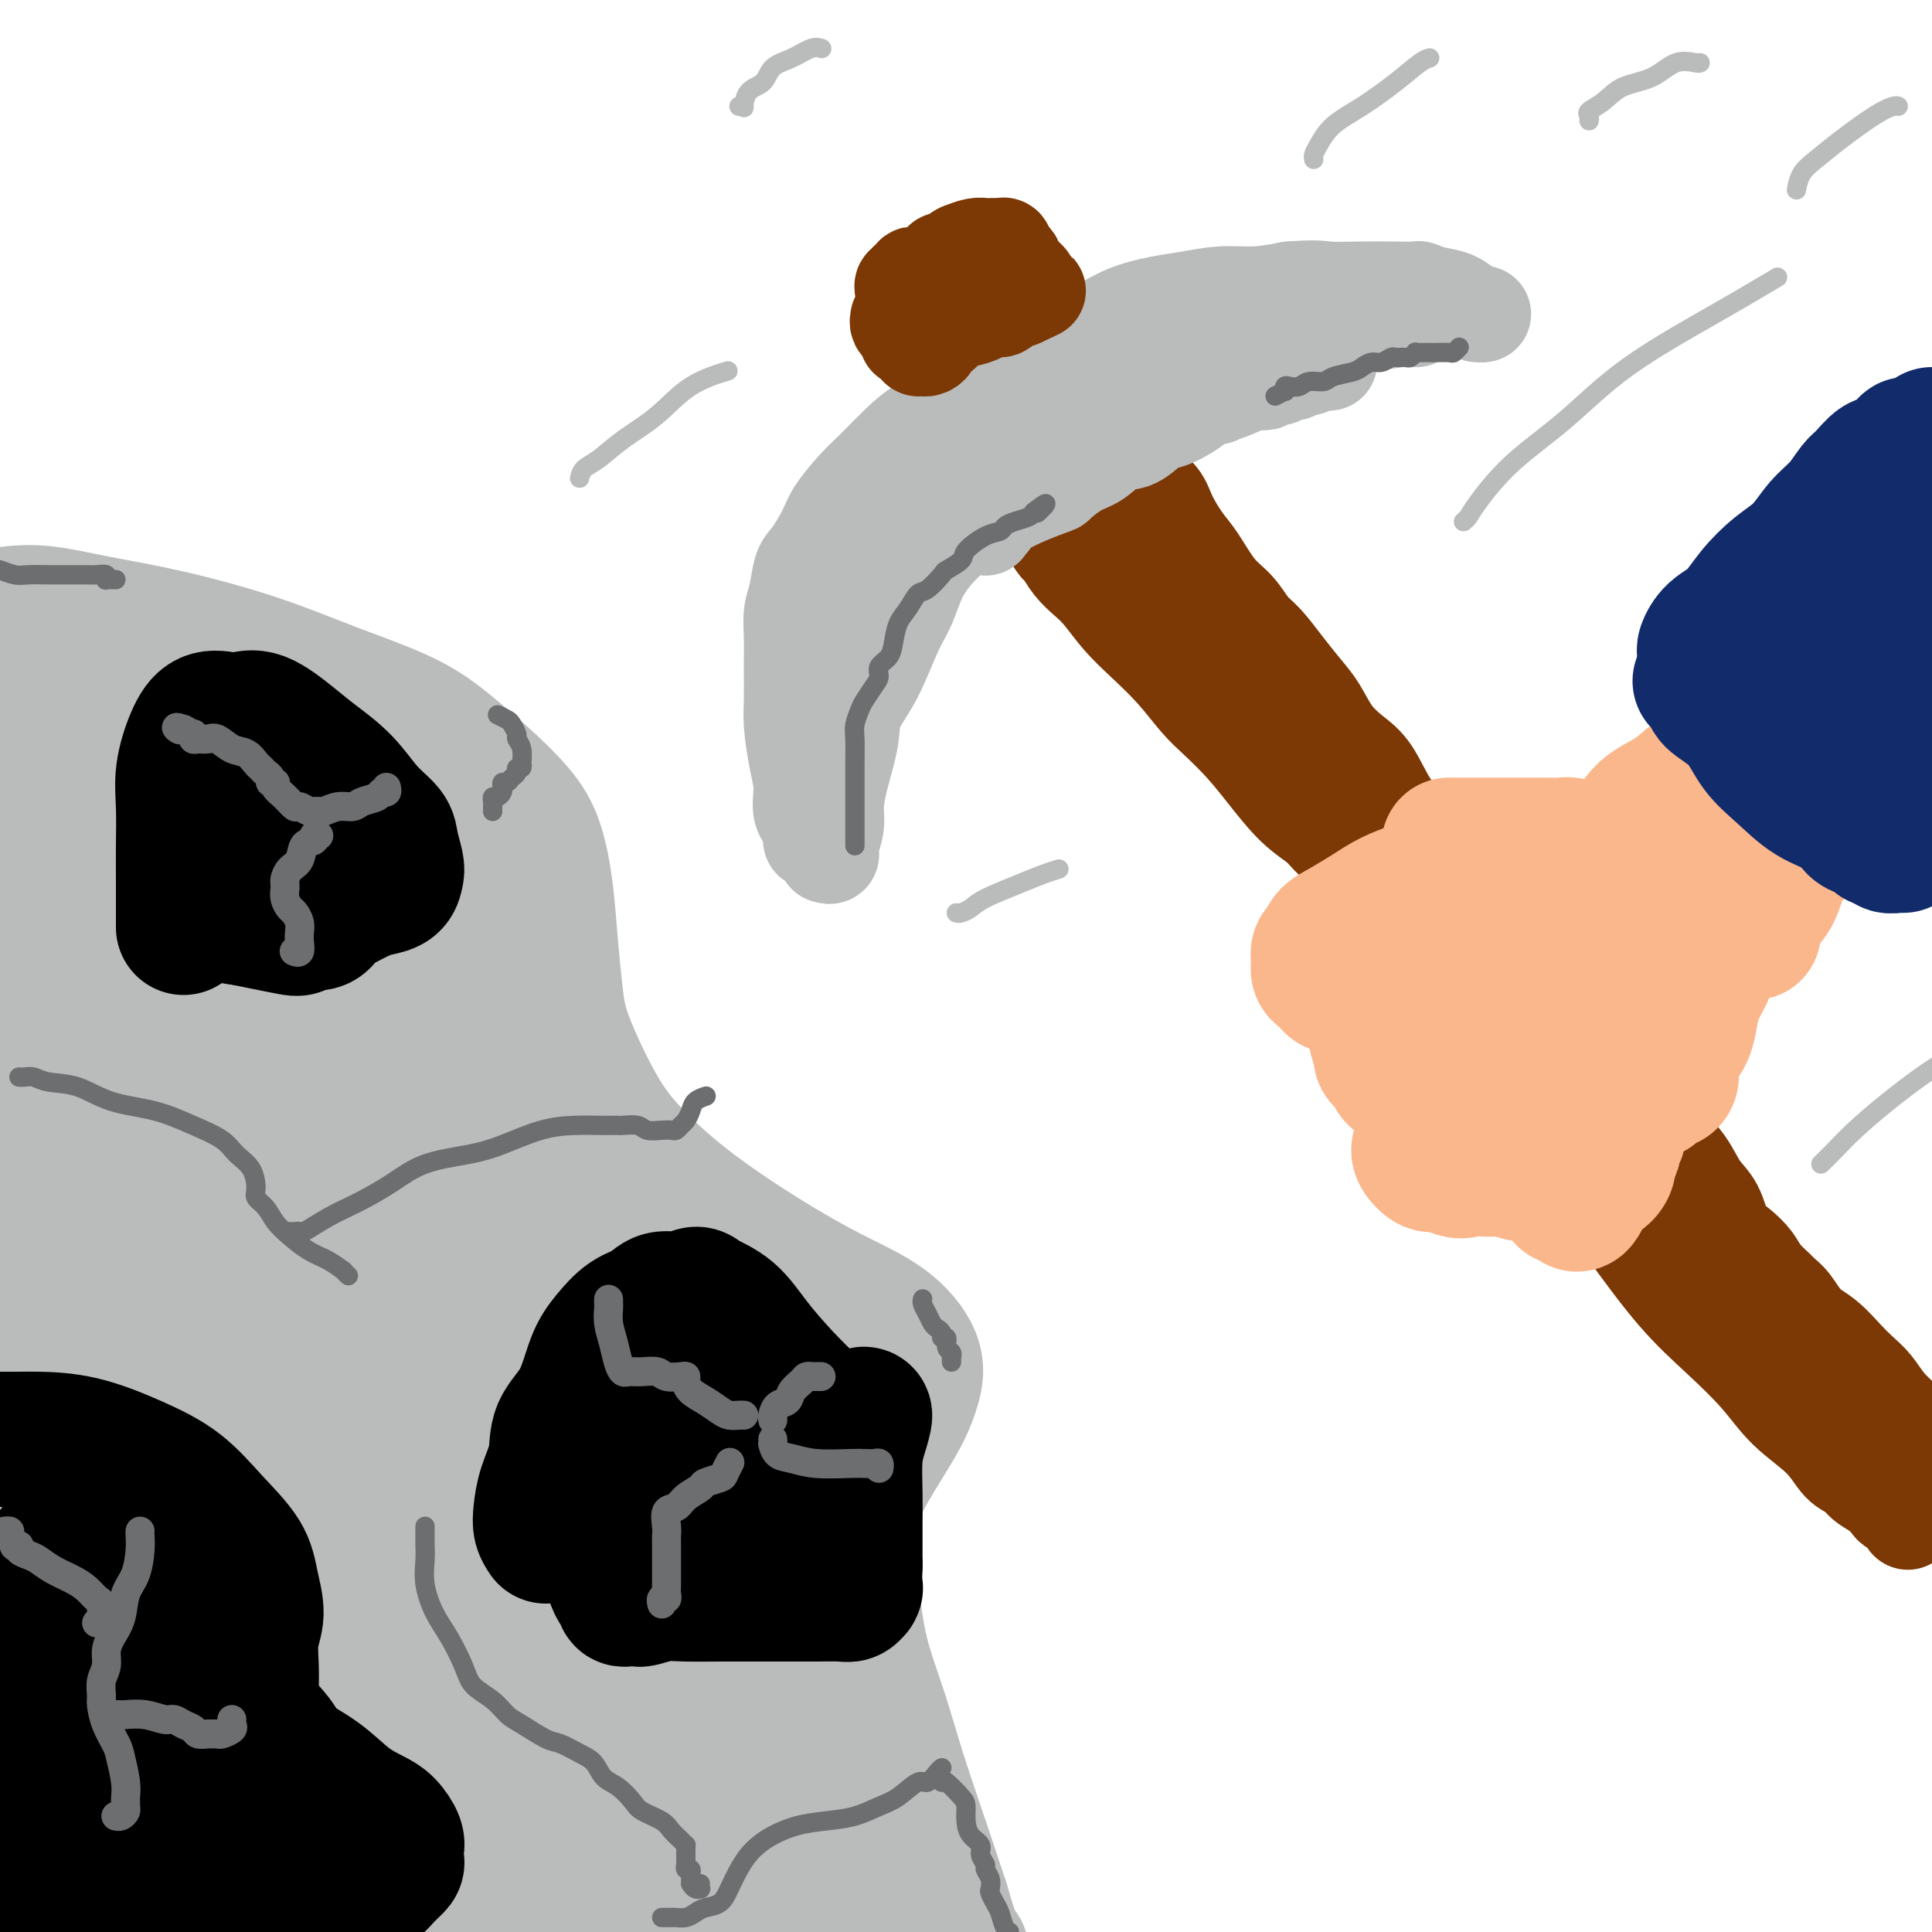
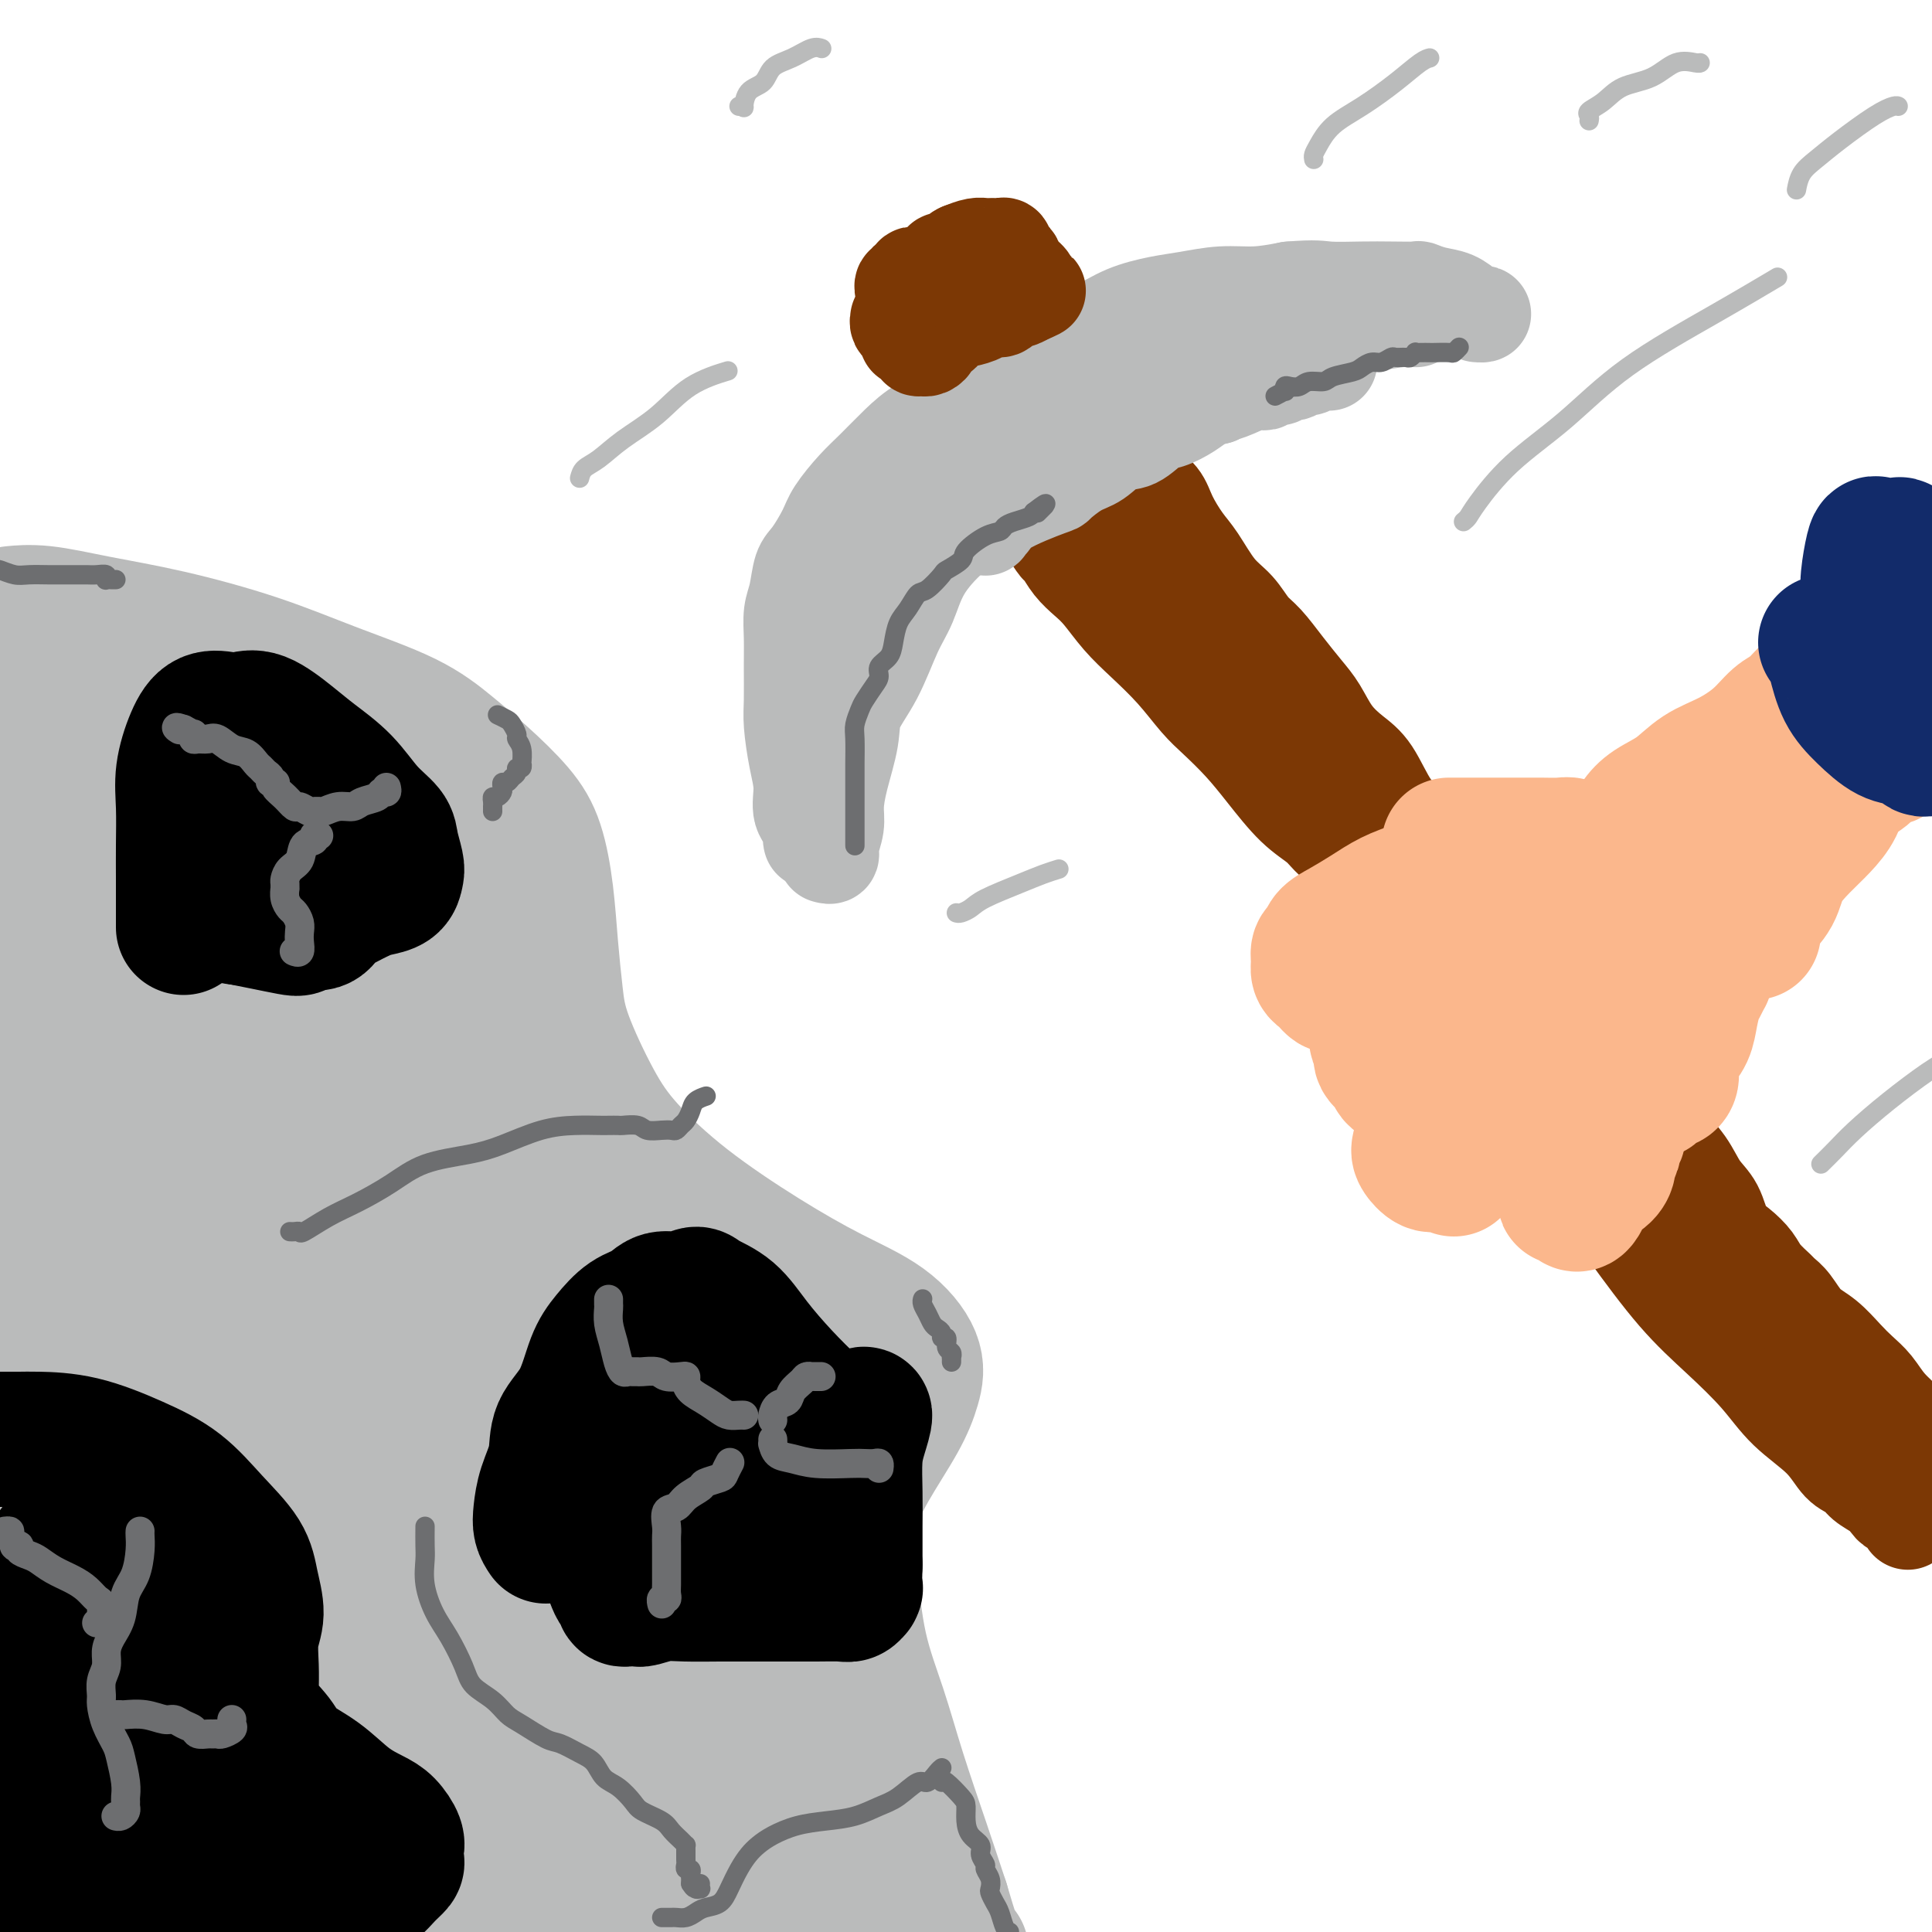
<svg xmlns="http://www.w3.org/2000/svg" viewBox="0 0 400 400" version="1.1">
  <g fill="none" stroke="rgb(186,187,187)" stroke-width="28" stroke-linecap="round" stroke-linejoin="round">
    <path d="M3,127c-0.436,0.044 -0.872,0.089 0,0c0.872,-0.089 3.050,-0.311 6,0c2.950,0.311 6.670,1.155 11,2c4.330,0.845 9.268,1.691 15,3c5.732,1.309 12.256,3.082 18,5c5.744,1.918 10.707,3.982 16,6c5.293,2.018 10.916,3.992 15,6c4.084,2.008 6.628,4.052 9,6c2.372,1.948 4.572,3.801 7,6c2.428,2.199 5.084,4.743 7,7c1.916,2.257 3.090,4.228 4,7c0.910,2.772 1.554,6.346 2,10c0.446,3.654 0.694,7.389 1,11c0.306,3.611 0.671,7.097 1,10c0.329,2.903 0.623,5.222 2,9c1.377,3.778 3.837,9.016 6,13c2.163,3.984 4.029,6.713 7,10c2.971,3.287 7.045,7.133 12,11c4.955,3.867 10.790,7.754 16,11c5.210,3.246 9.796,5.851 14,8c4.204,2.149 8.026,3.842 11,6c2.974,2.158 5.101,4.782 6,7c0.899,2.218 0.569,4.031 0,6c-0.569,1.969 -1.378,4.093 -3,7c-1.622,2.907 -4.058,6.597 -6,10c-1.942,3.403 -3.389,6.520 -4,10c-0.611,3.480 -0.387,7.322 0,12c0.387,4.678 0.935,10.193 2,15c1.065,4.807 2.646,8.907 4,13c1.354,4.093 2.480,8.179 4,13c1.520,4.821 3.434,10.377 5,15c1.566,4.623 2.783,8.311 4,12" />
    <path d="M195,394c3.833,13.000 3.917,11.500 4,10" />
    <path d="M139,395c0.155,0.382 0.310,0.765 0,0c-0.310,-0.765 -1.084,-2.677 -1,-5c0.084,-2.323 1.027,-5.058 2,-8c0.973,-2.942 1.978,-6.092 3,-9c1.022,-2.908 2.063,-5.574 3,-9c0.937,-3.426 1.769,-7.611 3,-11c1.231,-3.389 2.860,-5.982 4,-9c1.140,-3.018 1.790,-6.463 2,-10c0.210,-3.537 -0.021,-7.167 0,-11c0.021,-3.833 0.292,-7.868 0,-11c-0.292,-3.132 -1.149,-5.360 -2,-8c-0.851,-2.640 -1.696,-5.690 -2,-7c-0.304,-1.310 -0.068,-0.879 0,-1c0.068,-0.121 -0.032,-0.792 0,-1c0.032,-0.208 0.195,0.049 0,1c-0.195,0.951 -0.746,2.597 -1,5c-0.254,2.403 -0.209,5.563 0,9c0.209,3.437 0.582,7.151 1,11c0.418,3.849 0.883,7.835 2,11c1.117,3.165 2.888,5.511 4,8c1.112,2.489 1.565,5.121 2,6c0.435,0.879 0.852,0.006 1,0c0.148,-0.006 0.026,0.857 0,1c-0.026,0.143 0.044,-0.433 0,0c-0.044,0.433 -0.201,1.874 0,4c0.201,2.126 0.761,4.936 1,8c0.239,3.064 0.158,6.382 0,10c-0.158,3.618 -0.393,7.537 0,11c0.393,3.463 1.413,6.471 2,9c0.587,2.529 0.739,4.580 1,6c0.261,1.420 0.630,2.210 1,3" />
    <path d="M165,398c0.772,7.537 0.204,2.880 0,1c-0.204,-1.880 -0.042,-0.982 0,-1c0.042,-0.018 -0.034,-0.951 0,-3c0.034,-2.049 0.178,-5.215 0,-8c-0.178,-2.785 -0.678,-5.189 -1,-9c-0.322,-3.811 -0.467,-9.028 -1,-14c-0.533,-4.972 -1.456,-9.699 -2,-14c-0.544,-4.301 -0.710,-8.177 -1,-12c-0.290,-3.823 -0.704,-7.595 -1,-11c-0.296,-3.405 -0.475,-6.444 -1,-9c-0.525,-2.556 -1.397,-4.630 -2,-7c-0.603,-2.370 -0.936,-5.038 -1,-7c-0.064,-1.962 0.141,-3.220 0,-4c-0.141,-0.780 -0.629,-1.081 -1,-2c-0.371,-0.919 -0.627,-2.454 -1,-4c-0.373,-1.546 -0.865,-3.101 -1,-4c-0.135,-0.899 0.085,-1.142 0,-2c-0.085,-0.858 -0.476,-2.330 -1,-3c-0.524,-0.670 -1.183,-0.538 -2,-1c-0.817,-0.462 -1.793,-1.518 -3,-2c-1.207,-0.482 -2.645,-0.391 -5,-1c-2.355,-0.609 -5.629,-1.919 -8,-3c-2.371,-1.081 -3.840,-1.934 -6,-3c-2.160,-1.066 -5.010,-2.345 -7,-4c-1.990,-1.655 -3.121,-3.684 -4,-5c-0.879,-1.316 -1.507,-1.917 -2,-3c-0.493,-1.083 -0.850,-2.646 -1,-4c-0.150,-1.354 -0.092,-2.497 0,-4c0.092,-1.503 0.217,-3.366 0,-5c-0.217,-1.634 -0.776,-3.038 -2,-6c-1.224,-2.962 -3.112,-7.481 -5,-12" />
    <path d="M106,232c-1.955,-7.188 -2.842,-9.659 -4,-13c-1.158,-3.341 -2.587,-7.554 -4,-12c-1.413,-4.446 -2.808,-9.127 -4,-13c-1.192,-3.873 -2.179,-6.939 -3,-10c-0.821,-3.061 -1.474,-6.117 -2,-9c-0.526,-2.883 -0.925,-5.592 -1,-8c-0.075,-2.408 0.176,-4.516 0,-6c-0.176,-1.484 -0.777,-2.344 -1,-3c-0.223,-0.656 -0.068,-1.108 0,-1c0.068,0.108 0.049,0.775 0,1c-0.049,0.225 -0.128,0.008 0,1c0.128,0.992 0.462,3.194 1,6c0.538,2.806 1.279,6.215 2,10c0.721,3.785 1.422,7.944 2,12c0.578,4.056 1.032,8.007 2,13c0.968,4.993 2.451,11.028 4,16c1.549,4.972 3.164,8.880 5,13c1.836,4.120 3.892,8.452 6,13c2.108,4.548 4.268,9.313 6,13c1.732,3.687 3.036,6.298 5,9c1.964,2.702 4.588,5.495 7,8c2.412,2.505 4.611,4.721 7,7c2.389,2.279 4.969,4.619 7,6c2.031,1.381 3.512,1.801 6,2c2.488,0.199 5.982,0.178 8,0c2.018,-0.178 2.562,-0.512 3,-1c0.438,-0.488 0.772,-1.132 1,-2c0.228,-0.868 0.351,-1.962 1,-3c0.649,-1.038 1.825,-2.019 3,-3" />
    <path d="M163,278c0.721,-1.531 0.025,-1.358 0,-1c-0.025,0.358 0.623,0.900 1,2c0.377,1.100 0.483,2.757 1,5c0.517,2.243 1.444,5.071 2,7c0.556,1.929 0.741,2.961 1,5c0.259,2.039 0.591,5.087 1,8c0.409,2.913 0.894,5.690 1,8c0.106,2.310 -0.167,4.153 0,7c0.167,2.847 0.773,6.698 1,10c0.227,3.302 0.074,6.054 0,9c-0.074,2.946 -0.071,6.085 0,10c0.071,3.915 0.209,8.607 0,12c-0.209,3.393 -0.764,5.487 -1,8c-0.236,2.513 -0.154,5.444 0,8c0.154,2.556 0.380,4.736 1,7c0.620,2.264 1.634,4.612 2,6c0.366,1.388 0.084,1.815 0,2c-0.084,0.185 0.029,0.129 0,0c-0.029,-0.129 -0.200,-0.331 0,0c0.200,0.331 0.772,1.194 1,2c0.228,0.806 0.113,1.556 0,2c-0.113,0.444 -0.223,0.581 -1,1c-0.777,0.419 -2.222,1.120 -4,2c-1.778,0.880 -3.889,1.940 -6,3" />
    <path d="M69,396c1.919,0.199 3.839,0.399 0,0c-3.839,-0.399 -13.436,-1.396 -21,-2c-7.564,-0.604 -13.096,-0.817 -18,-1c-4.904,-0.183 -9.180,-0.338 -12,0c-2.820,0.338 -4.182,1.168 -5,2c-0.818,0.832 -1.091,1.666 0,3c1.091,1.334 3.545,3.167 6,5" />
    <path d="M108,397c0.486,0.312 0.972,0.624 0,0c-0.972,-0.624 -3.401,-2.183 -8,-3c-4.599,-0.817 -11.368,-0.890 -19,-1c-7.632,-0.110 -16.128,-0.256 -24,0c-7.872,0.256 -15.119,0.915 -23,2c-7.881,1.085 -16.394,2.596 -21,4c-4.606,1.404 -5.303,2.702 -6,4" />
    <path d="M136,397c-0.419,0.356 -0.839,0.712 0,0c0.839,-0.712 2.935,-2.491 3,-4c0.065,-1.509 -1.901,-2.749 -6,-4c-4.099,-1.251 -10.331,-2.515 -17,-3c-6.669,-0.485 -13.775,-0.192 -23,0c-9.225,0.192 -20.570,0.283 -31,1c-10.430,0.717 -19.946,2.059 -27,3c-7.054,0.941 -11.647,1.481 -14,2c-2.353,0.519 -2.465,1.018 -1,1c1.465,-0.018 4.506,-0.553 10,-1c5.494,-0.447 13.440,-0.805 23,-2c9.560,-1.195 20.733,-3.228 32,-5c11.267,-1.772 22.627,-3.282 33,-5c10.373,-1.718 19.757,-3.645 28,-6c8.243,-2.355 15.344,-5.139 19,-7c3.656,-1.861 3.869,-2.800 3,-4c-0.869,-1.200 -2.818,-2.662 -8,-4c-5.182,-1.338 -13.598,-2.552 -23,-3c-9.402,-0.448 -19.791,-0.131 -31,0c-11.209,0.131 -23.239,0.076 -35,1c-11.761,0.924 -23.254,2.828 -31,4c-7.746,1.172 -11.746,1.612 -14,2c-2.254,0.388 -2.761,0.724 0,1c2.761,0.276 8.789,0.492 16,0c7.211,-0.492 15.604,-1.692 25,-3c9.396,-1.308 19.794,-2.722 30,-5c10.206,-2.278 20.221,-5.419 28,-8c7.779,-2.581 13.322,-4.603 16,-6c2.678,-1.397 2.491,-2.168 0,-3c-2.491,-0.832 -7.286,-1.724 -15,-2c-7.714,-0.276 -18.347,0.064 -30,1c-11.653,0.936 -24.327,2.468 -37,4" />
    <path d="M59,342c-12.687,1.714 -25.906,4.000 -35,5c-9.094,1.000 -14.063,0.716 -16,1c-1.937,0.284 -0.840,1.138 3,1c3.840,-0.138 10.424,-1.266 20,-3c9.576,-1.734 22.145,-4.072 34,-6c11.855,-1.928 22.995,-3.444 35,-6c12.005,-2.556 24.875,-6.152 33,-9c8.125,-2.848 11.503,-4.949 13,-7c1.497,-2.051 1.111,-4.052 -2,-6c-3.111,-1.948 -8.947,-3.842 -17,-5c-8.053,-1.158 -18.324,-1.578 -30,-2c-11.676,-0.422 -24.759,-0.844 -38,-2c-13.241,-1.156 -26.640,-3.044 -37,-5c-10.360,-1.956 -17.680,-3.978 -25,-6" />
    <path d="M0,168c-0.059,0.384 -0.118,0.768 0,0c0.118,-0.768 0.413,-2.687 1,-4c0.587,-1.313 1.466,-2.021 2,-3c0.534,-0.979 0.722,-2.229 1,-3c0.278,-0.771 0.646,-1.065 1,-2c0.354,-0.935 0.694,-2.513 1,-3c0.306,-0.487 0.579,0.118 1,0c0.421,-0.118 0.989,-0.958 1,-1c0.011,-0.042 -0.535,0.715 0,1c0.535,0.285 2.150,0.097 4,1c1.850,0.903 3.934,2.896 6,4c2.066,1.104 4.113,1.319 7,2c2.887,0.681 6.615,1.829 10,3c3.385,1.171 6.426,2.366 9,3c2.574,0.634 4.680,0.706 7,1c2.320,0.294 4.856,0.810 6,1c1.144,0.190 0.898,0.054 1,0c0.102,-0.054 0.551,-0.027 1,0" />
    <path d="M59,168c8.336,2.445 2.675,1.057 1,1c-1.675,-0.057 0.635,1.218 2,3c1.365,1.782 1.784,4.072 3,6c1.216,1.928 3.228,3.493 5,6c1.772,2.507 3.305,5.955 5,9c1.695,3.045 3.552,5.686 5,9c1.448,3.314 2.488,7.301 4,12c1.512,4.699 3.498,10.111 5,14c1.502,3.889 2.522,6.256 4,9c1.478,2.744 3.415,5.864 5,9c1.585,3.136 2.819,6.286 4,9c1.181,2.714 2.310,4.990 3,7c0.690,2.010 0.942,3.752 2,6c1.058,2.248 2.923,5.001 4,7c1.077,1.999 1.365,3.244 2,4c0.635,0.756 1.615,1.022 2,2c0.385,0.978 0.173,2.669 1,4c0.827,1.331 2.692,2.303 4,3c1.308,0.697 2.059,1.118 3,2c0.941,0.882 2.073,2.223 3,3c0.927,0.777 1.649,0.989 3,1c1.351,0.011 3.332,-0.178 4,0c0.668,0.178 0.022,0.722 0,0c-0.022,-0.722 0.579,-2.711 1,-4c0.421,-1.289 0.661,-1.878 1,-3c0.339,-1.122 0.775,-2.778 1,-4c0.225,-1.222 0.237,-2.010 0,-3c-0.237,-0.990 -0.723,-2.183 -1,-3c-0.277,-0.817 -0.344,-1.258 -1,-2c-0.656,-0.742 -1.902,-1.783 -3,-3c-1.098,-1.217 -2.049,-2.608 -3,-4" />
    <path d="M128,268c-1.617,-2.397 -1.659,-2.390 -2,-3c-0.341,-0.610 -0.982,-1.837 -2,-3c-1.018,-1.163 -2.413,-2.261 -3,-4c-0.587,-1.739 -0.365,-4.121 -1,-6c-0.635,-1.879 -2.127,-3.257 -3,-5c-0.873,-1.743 -1.127,-3.850 -2,-6c-0.873,-2.150 -2.364,-4.341 -4,-7c-1.636,-2.659 -3.416,-5.786 -5,-9c-1.584,-3.214 -2.973,-6.515 -5,-10c-2.027,-3.485 -4.691,-7.156 -7,-11c-2.309,-3.844 -4.264,-7.863 -6,-11c-1.736,-3.137 -3.252,-5.391 -5,-8c-1.748,-2.609 -3.728,-5.571 -5,-8c-1.272,-2.429 -1.835,-4.324 -3,-6c-1.165,-1.676 -2.932,-3.131 -4,-4c-1.068,-0.869 -1.437,-1.150 -2,-2c-0.563,-0.850 -1.320,-2.267 -2,-3c-0.680,-0.733 -1.281,-0.780 -2,-1c-0.719,-0.220 -1.554,-0.611 -3,-1c-1.446,-0.389 -3.502,-0.776 -5,-1c-1.498,-0.224 -2.436,-0.285 -4,-1c-1.564,-0.715 -3.753,-2.083 -6,-3c-2.247,-0.917 -4.552,-1.382 -7,-2c-2.448,-0.618 -5.039,-1.390 -8,-2c-2.961,-0.610 -6.291,-1.058 -9,-1c-2.709,0.058 -4.798,0.624 -7,1c-2.202,0.376 -4.516,0.563 -7,2c-2.484,1.437 -5.138,4.125 -7,7c-1.862,2.875 -2.931,5.938 -4,9" />
    <path d="M1,294c-0.297,1.685 -0.595,3.370 0,0c0.595,-3.370 2.081,-11.796 3,-19c0.919,-7.204 1.271,-13.186 2,-20c0.729,-6.814 1.835,-14.460 3,-21c1.165,-6.540 2.389,-11.973 3,-17c0.611,-5.027 0.608,-9.648 1,-15c0.392,-5.352 1.178,-11.434 2,-16c0.822,-4.566 1.679,-7.615 2,-10c0.321,-2.385 0.106,-4.107 0,-5c-0.106,-0.893 -0.103,-0.958 0,-1c0.103,-0.042 0.308,-0.062 0,1c-0.308,1.062 -1.127,3.205 -2,7c-0.873,3.795 -1.801,9.241 -3,15c-1.199,5.759 -2.670,11.829 -4,19c-1.330,7.171 -2.520,15.443 -4,25c-1.480,9.557 -3.250,20.400 -4,30c-0.750,9.600 -0.482,17.957 0,26c0.482,8.043 1.176,15.773 2,24c0.824,8.227 1.776,16.952 3,24c1.224,7.048 2.720,12.421 4,17c1.280,4.579 2.343,8.364 3,11c0.657,2.636 0.908,4.121 1,5c0.092,0.879 0.025,1.151 0,1c-0.025,-0.151 -0.007,-0.724 0,-1c0.007,-0.276 0.003,-0.255 0,-2c-0.003,-1.745 -0.003,-5.258 0,-8c0.003,-2.742 0.011,-4.714 0,-8c-0.011,-3.286 -0.041,-7.885 0,-14c0.041,-6.115 0.155,-13.747 0,-22c-0.155,-8.253 -0.577,-17.126 -1,-26" />
    <path d="M12,294c-0.347,-16.726 -0.713,-18.540 -1,-26c-0.287,-7.460 -0.493,-20.566 0,-31c0.493,-10.434 1.687,-18.196 2,-26c0.313,-7.804 -0.254,-15.649 0,-22c0.254,-6.351 1.331,-11.208 2,-14c0.669,-2.792 0.931,-3.518 1,-4c0.069,-0.482 -0.053,-0.719 0,0c0.053,0.719 0.283,2.395 1,4c0.717,1.605 1.921,3.140 3,6c1.079,2.860 2.031,7.046 3,13c0.969,5.954 1.953,13.675 3,22c1.047,8.325 2.157,17.252 3,26c0.843,8.748 1.420,17.316 2,26c0.580,8.684 1.165,17.484 2,25c0.835,7.516 1.922,13.749 3,19c1.078,5.251 2.148,9.518 3,14c0.852,4.482 1.487,9.177 2,12c0.513,2.823 0.903,3.775 1,4c0.097,0.225 -0.100,-0.276 0,-1c0.100,-0.724 0.498,-1.672 1,-3c0.502,-1.328 1.107,-3.035 2,-6c0.893,-2.965 2.073,-7.189 3,-14c0.927,-6.811 1.602,-16.208 2,-25c0.398,-8.792 0.518,-16.980 0,-26c-0.518,-9.020 -1.673,-18.874 -3,-29c-1.327,-10.126 -2.825,-20.526 -4,-29c-1.175,-8.474 -2.026,-15.024 -3,-21c-0.974,-5.976 -2.070,-11.378 -3,-15c-0.930,-3.622 -1.694,-5.463 -2,-6c-0.306,-0.537 -0.153,0.232 0,1" />
    <path d="M35,168c-2.466,-15.205 -1.130,-3.716 0,3c1.130,6.716 2.053,8.659 3,13c0.947,4.341 1.916,11.081 3,18c1.084,6.919 2.283,14.017 4,23c1.717,8.983 3.952,19.850 6,30c2.048,10.150 3.910,19.581 6,28c2.090,8.419 4.408,15.826 7,23c2.592,7.174 5.457,14.116 7,18c1.543,3.884 1.765,4.709 2,5c0.235,0.291 0.483,0.047 1,-2c0.517,-2.047 1.302,-5.899 2,-10c0.698,-4.101 1.309,-8.452 2,-14c0.691,-5.548 1.460,-12.292 2,-21c0.540,-8.708 0.849,-19.380 1,-28c0.151,-8.620 0.143,-15.187 0,-22c-0.143,-6.813 -0.422,-13.871 -1,-19c-0.578,-5.129 -1.454,-8.328 -2,-10c-0.546,-1.672 -0.763,-1.815 -1,-1c-0.237,0.815 -0.493,2.589 0,7c0.493,4.411 1.736,11.460 3,19c1.264,7.540 2.548,15.570 4,24c1.452,8.430 3.072,17.261 5,26c1.928,8.739 4.163,17.386 6,24c1.837,6.614 3.278,11.196 4,15c0.722,3.804 0.727,6.830 1,8c0.273,1.170 0.813,0.485 1,0c0.187,-0.485 0.020,-0.771 0,-2c-0.020,-1.229 0.108,-3.402 0,-7c-0.108,-3.598 -0.452,-8.623 -1,-14c-0.548,-5.377 -1.299,-11.108 -3,-17c-1.701,-5.892 -4.350,-11.946 -7,-18" />
    <path d="M90,267c-2.406,-7.506 -3.422,-8.771 -4,-10c-0.578,-1.229 -0.718,-2.423 -1,-2c-0.282,0.423 -0.706,2.464 -1,7c-0.294,4.536 -0.458,11.567 -1,19c-0.542,7.433 -1.461,15.269 -2,23c-0.539,7.731 -0.699,15.358 -1,20c-0.301,4.642 -0.742,6.299 -1,7c-0.258,0.701 -0.331,0.446 -1,-1c-0.669,-1.446 -1.933,-4.084 -3,-9c-1.067,-4.916 -1.938,-12.111 -3,-20c-1.062,-7.889 -2.317,-16.473 -4,-25c-1.683,-8.527 -3.795,-16.997 -6,-26c-2.205,-9.003 -4.503,-18.537 -6,-26c-1.497,-7.463 -2.193,-12.854 -3,-17c-0.807,-4.146 -1.724,-7.048 -2,-8c-0.276,-0.952 0.091,0.046 0,1c-0.091,0.954 -0.639,1.864 0,4c0.639,2.136 2.465,5.498 4,11c1.535,5.502 2.778,13.144 4,19c1.222,5.856 2.421,9.927 4,14c1.579,4.073 3.537,8.150 5,11c1.463,2.850 2.431,4.474 3,5c0.569,0.526 0.739,-0.044 1,-1c0.261,-0.956 0.613,-2.297 1,-5c0.387,-2.703 0.809,-6.769 1,-11c0.191,-4.231 0.150,-8.626 0,-13c-0.150,-4.374 -0.407,-8.727 -1,-13c-0.593,-4.273 -1.520,-8.465 -2,-11c-0.480,-2.535 -0.514,-3.413 -1,-4c-0.486,-0.587 -1.425,-0.882 -2,0c-0.575,0.882 -0.788,2.941 -1,5" />
    <path d="M67,211c-0.691,2.225 -0.917,5.287 -1,8c-0.083,2.713 -0.022,5.077 0,7c0.022,1.923 0.006,3.407 0,4c-0.006,0.593 -0.003,0.297 0,0" />
  </g>
  <g fill="none" stroke="rgb(0,0,0)" stroke-width="28" stroke-linecap="round" stroke-linejoin="round">
    <path d="M113,318c-0.408,-0.619 -0.817,-1.238 -1,-2c-0.183,-0.762 -0.142,-1.666 0,-3c0.142,-1.334 0.383,-3.098 1,-5c0.617,-1.902 1.609,-3.943 2,-6c0.391,-2.057 0.179,-4.130 1,-6c0.821,-1.870 2.674,-3.536 4,-6c1.326,-2.464 2.125,-5.726 3,-8c0.875,-2.274 1.826,-3.561 3,-5c1.174,-1.439 2.570,-3.031 4,-4c1.430,-0.969 2.894,-1.315 4,-2c1.106,-0.685 1.852,-1.707 3,-2c1.148,-0.293 2.696,0.145 4,0c1.304,-0.145 2.363,-0.873 3,-1c0.637,-0.127 0.851,0.345 2,1c1.149,0.655 3.233,1.491 5,3c1.767,1.509 3.217,3.690 5,6c1.783,2.310 3.898,4.749 6,7c2.102,2.251 4.189,4.314 6,6c1.811,1.686 3.346,2.996 5,4c1.654,1.004 3.429,1.702 4,2c0.571,0.298 -0.060,0.197 0,0c0.060,-0.197 0.811,-0.488 1,-1c0.189,-0.512 -0.184,-1.244 0,-2c0.184,-0.756 0.925,-1.535 1,-1c0.075,0.535 -0.516,2.384 -1,4c-0.484,1.616 -0.862,3.000 -1,5c-0.138,2.000 -0.037,4.615 0,7c0.037,2.385 0.011,4.538 0,7c-0.011,2.462 -0.005,5.231 0,8" />
    <path d="M177,324c-0.166,5.790 -0.082,5.264 0,5c0.082,-0.264 0.163,-0.267 0,0c-0.163,0.267 -0.570,0.804 -1,1c-0.430,0.196 -0.885,0.053 -2,0c-1.115,-0.053 -2.892,-0.014 -5,0c-2.108,0.014 -4.548,0.003 -7,0c-2.452,-0.003 -4.916,0.003 -7,0c-2.084,-0.003 -3.787,-0.015 -6,0c-2.213,0.015 -4.936,0.057 -7,0c-2.064,-0.057 -3.470,-0.212 -5,0c-1.530,0.212 -3.184,0.790 -4,1c-0.816,0.210 -0.792,0.053 -1,0c-0.208,-0.053 -0.647,-0.003 -1,0c-0.353,0.003 -0.619,-0.043 -1,0c-0.381,0.043 -0.876,0.175 -1,0c-0.124,-0.175 0.122,-0.658 0,-1c-0.122,-0.342 -0.611,-0.545 -1,-1c-0.389,-0.455 -0.679,-1.162 -1,-2c-0.321,-0.838 -0.672,-1.806 -1,-3c-0.328,-1.194 -0.632,-2.614 -1,-4c-0.368,-1.386 -0.800,-2.739 -1,-4c-0.200,-1.261 -0.167,-2.429 0,-4c0.167,-1.571 0.469,-3.545 1,-5c0.531,-1.455 1.290,-2.390 2,-3c0.710,-0.610 1.370,-0.896 2,-1c0.630,-0.104 1.229,-0.026 2,0c0.771,0.026 1.712,0.002 2,0c0.288,-0.002 -0.077,0.020 0,0c0.077,-0.020 0.598,-0.082 1,0c0.402,0.082 0.686,0.309 1,0c0.314,-0.309 0.657,-1.155 1,-2" />
    <path d="M136,301c1.607,-1.024 1.123,-2.083 1,-4c-0.123,-1.917 0.113,-4.693 0,-7c-0.113,-2.307 -0.575,-4.145 -1,-6c-0.425,-1.855 -0.813,-3.728 -1,-4c-0.187,-0.272 -0.175,1.058 0,3c0.175,1.942 0.511,4.495 1,7c0.489,2.505 1.130,4.962 2,7c0.870,2.038 1.970,3.656 4,6c2.030,2.344 4.992,5.413 7,7c2.008,1.587 3.063,1.693 4,2c0.937,0.307 1.758,0.815 2,1c0.242,0.185 -0.093,0.047 0,0c0.093,-0.047 0.613,-0.004 1,0c0.387,0.004 0.640,-0.030 1,0c0.360,0.030 0.826,0.124 1,0c0.174,-0.124 0.058,-0.464 0,-1c-0.058,-0.536 -0.056,-1.266 0,-2c0.056,-0.734 0.165,-1.472 0,-2c-0.165,-0.528 -0.605,-0.846 -1,-1c-0.395,-0.154 -0.745,-0.144 -1,0c-0.255,0.144 -0.415,0.423 -1,0c-0.585,-0.423 -1.596,-1.550 -2,-2c-0.404,-0.450 -0.202,-0.225 0,0" />
    <path d="M38,192c-0.001,-0.634 -0.002,-1.269 0,-3c0.002,-1.731 0.006,-4.559 0,-7c-0.006,-2.441 -0.022,-4.493 0,-7c0.022,-2.507 0.082,-5.467 0,-8c-0.082,-2.533 -0.304,-4.639 0,-7c0.304,-2.361 1.135,-4.975 2,-7c0.865,-2.025 1.764,-3.459 3,-4c1.236,-0.541 2.811,-0.190 4,0c1.189,0.190 1.994,0.219 3,0c1.006,-0.219 2.214,-0.684 4,0c1.786,0.684 4.149,2.518 6,4c1.851,1.482 3.188,2.611 5,4c1.812,1.389 4.097,3.037 6,5c1.903,1.963 3.424,4.241 5,6c1.576,1.759 3.205,3.000 4,4c0.795,1.000 0.754,1.760 1,3c0.246,1.240 0.780,2.961 1,4c0.220,1.039 0.127,1.395 0,2c-0.127,0.605 -0.289,1.460 -1,2c-0.711,0.540 -1.971,0.765 -3,1c-1.029,0.235 -1.827,0.479 -3,1c-1.173,0.521 -2.720,1.320 -4,2c-1.280,0.680 -2.294,1.241 -3,2c-0.706,0.759 -1.104,1.717 -2,2c-0.896,0.283 -2.290,-0.109 -3,0c-0.710,0.109 -0.737,0.720 -1,1c-0.263,0.280 -0.763,0.229 -2,0c-1.237,-0.229 -3.211,-0.637 -5,-1c-1.789,-0.363 -3.395,-0.682 -5,-1" />
    <path d="M50,190c-3.288,-0.373 -3.508,-0.807 -4,-1c-0.492,-0.193 -1.257,-0.145 -2,0c-0.743,0.145 -1.464,0.387 -2,0c-0.536,-0.387 -0.887,-1.404 -1,-2c-0.113,-0.596 0.012,-0.772 0,-1c-0.012,-0.228 -0.161,-0.509 0,-1c0.161,-0.491 0.632,-1.194 1,-2c0.368,-0.806 0.634,-1.716 1,-3c0.366,-1.284 0.833,-2.943 1,-4c0.167,-1.057 0.033,-1.511 0,-2c-0.033,-0.489 0.036,-1.014 0,-1c-0.036,0.014 -0.178,0.568 0,1c0.178,0.432 0.676,0.744 1,2c0.324,1.256 0.472,3.458 1,5c0.528,1.542 1.434,2.425 2,3c0.566,0.575 0.793,0.841 1,1c0.207,0.159 0.395,0.211 1,0c0.605,-0.211 1.626,-0.684 2,-1c0.374,-0.316 0.100,-0.477 0,-1c-0.100,-0.523 -0.027,-1.410 0,-2c0.027,-0.590 0.008,-0.883 0,-1c-0.008,-0.117 -0.004,-0.059 0,0" />
    <path d="M0,298c1.438,0.006 2.875,0.011 4,0c1.125,-0.011 1.936,-0.039 4,0c2.064,0.039 5.379,0.144 9,1c3.621,0.856 7.547,2.464 11,4c3.453,1.536 6.433,3.001 9,5c2.567,1.999 4.723,4.532 7,7c2.277,2.468 4.677,4.872 6,7c1.323,2.128 1.570,3.979 2,6c0.430,2.021 1.044,4.213 1,6c-0.044,1.787 -0.744,3.170 -1,5c-0.256,1.830 -0.066,4.106 0,6c0.066,1.894 0.007,3.404 0,5c-0.007,1.596 0.037,3.277 1,5c0.963,1.723 2.845,3.487 4,5c1.155,1.513 1.583,2.774 3,4c1.417,1.226 3.823,2.415 6,4c2.177,1.585 4.124,3.565 6,5c1.876,1.435 3.679,2.325 5,3c1.321,0.675 2.159,1.136 3,2c0.841,0.864 1.684,2.131 2,3c0.316,0.869 0.104,1.339 0,2c-0.104,0.661 -0.101,1.514 0,2c0.101,0.486 0.300,0.605 0,1c-0.300,0.395 -1.099,1.065 -2,2c-0.901,0.935 -1.902,2.135 -3,3c-1.098,0.865 -2.291,1.395 -4,2c-1.709,0.605 -3.932,1.286 -6,2c-2.068,0.714 -3.980,1.461 -6,2c-2.020,0.539 -4.149,0.868 -6,1c-1.851,0.132 -3.426,0.066 -5,0" />
    <path d="M50,398c-4.970,0.955 -3.896,-0.157 -4,-1c-0.104,-0.843 -1.387,-1.418 -2,-2c-0.613,-0.582 -0.557,-1.171 -1,-2c-0.443,-0.829 -1.387,-1.899 -2,-3c-0.613,-1.101 -0.896,-2.233 -1,-4c-0.104,-1.767 -0.027,-4.168 0,-6c0.027,-1.832 0.006,-3.093 0,-5c-0.006,-1.907 0.002,-4.459 0,-7c-0.002,-2.541 -0.016,-5.070 0,-8c0.016,-2.930 0.061,-6.262 0,-9c-0.061,-2.738 -0.229,-4.883 -1,-7c-0.771,-2.117 -2.146,-4.208 -3,-6c-0.854,-1.792 -1.186,-3.287 -2,-4c-0.814,-0.713 -2.111,-0.645 -3,-1c-0.889,-0.355 -1.369,-1.133 -2,-2c-0.631,-0.867 -1.414,-1.821 -2,-2c-0.586,-0.179 -0.976,0.419 -1,0c-0.024,-0.419 0.318,-1.854 0,-3c-0.318,-1.146 -1.297,-2.003 -2,-3c-0.703,-0.997 -1.131,-2.135 -2,-3c-0.869,-0.865 -2.179,-1.459 -3,-2c-0.821,-0.541 -1.154,-1.031 -2,-1c-0.846,0.031 -2.206,0.582 -3,1c-0.794,0.418 -1.022,0.704 -2,2c-0.978,1.296 -2.705,3.602 -4,6c-1.295,2.398 -2.156,4.889 -3,7c-0.844,2.111 -1.671,3.842 -2,6c-0.329,2.158 -0.160,4.743 0,8c0.160,3.257 0.312,7.184 1,10c0.688,2.816 1.911,4.519 3,7c1.089,2.481 2.045,5.741 3,9" />
    <path d="M10,373c1.931,3.763 3.760,5.169 5,7c1.240,1.831 1.891,4.086 3,6c1.109,1.914 2.677,3.488 4,4c1.323,0.512 2.400,-0.038 3,0c0.600,0.038 0.724,0.665 1,0c0.276,-0.665 0.706,-2.620 1,-4c0.294,-1.380 0.452,-2.183 1,-4c0.548,-1.817 1.487,-4.648 2,-7c0.513,-2.352 0.600,-4.226 0,-8c-0.600,-3.774 -1.887,-9.449 -3,-14c-1.113,-4.551 -2.053,-7.978 -3,-11c-0.947,-3.022 -1.902,-5.639 -3,-8c-1.098,-2.361 -2.340,-4.466 -3,-6c-0.660,-1.534 -0.737,-2.498 -1,-3c-0.263,-0.502 -0.711,-0.542 -1,0c-0.289,0.542 -0.421,1.667 -1,3c-0.579,1.333 -1.607,2.874 -2,5c-0.393,2.126 -0.152,4.838 0,8c0.152,3.162 0.216,6.774 0,10c-0.216,3.226 -0.710,6.065 0,10c0.710,3.935 2.626,8.967 4,12c1.374,3.033 2.207,4.069 3,6c0.793,1.931 1.548,4.757 2,6c0.452,1.243 0.603,0.903 1,1c0.397,0.097 1.040,0.631 1,1c-0.040,0.369 -0.763,0.573 -2,1c-1.237,0.427 -2.987,1.076 -5,2c-2.013,0.924 -4.289,2.121 -6,3c-1.711,0.879 -2.855,1.439 -4,2" />
    <path d="M7,395c-2.822,1.822 -1.378,2.378 -1,3c0.378,0.622 -0.311,1.311 -1,2" />
    <path d="M20,398c-0.437,0.220 -0.873,0.441 0,0c0.873,-0.441 3.056,-1.543 6,-3c2.944,-1.457 6.649,-3.269 9,-4c2.351,-0.731 3.347,-0.381 5,-1c1.653,-0.619 3.963,-2.205 5,-3c1.037,-0.795 0.800,-0.797 1,-1c0.200,-0.203 0.838,-0.605 1,-1c0.162,-0.395 -0.153,-0.781 0,-1c0.153,-0.219 0.774,-0.270 1,0c0.226,0.270 0.059,0.860 0,1c-0.059,0.140 -0.008,-0.172 0,0c0.008,0.172 -0.026,0.827 1,1c1.026,0.173 3.112,-0.136 4,0c0.888,0.136 0.578,0.716 1,1c0.422,0.284 1.577,0.272 2,0c0.423,-0.272 0.114,-0.804 0,-1c-0.114,-0.196 -0.033,-0.056 0,0c0.033,0.056 0.016,0.028 0,0" />
  </g>
  <g fill="none" stroke="rgb(109,110,112)" stroke-width="6" stroke-linecap="round" stroke-linejoin="round">
    <path d="M126,269c-0.006,0.375 -0.013,0.751 0,1c0.013,0.249 0.045,0.372 0,1c-0.045,0.628 -0.167,1.762 0,3c0.167,1.238 0.622,2.580 1,4c0.378,1.420 0.679,2.916 1,4c0.321,1.084 0.661,1.755 1,2c0.339,0.245 0.675,0.065 1,0c0.325,-0.065 0.638,-0.014 1,0c0.362,0.014 0.773,-0.010 1,0c0.227,0.010 0.271,0.055 1,0c0.729,-0.055 2.142,-0.209 3,0c0.858,0.209 1.159,0.780 2,1c0.841,0.220 2.220,0.089 3,0c0.780,-0.089 0.961,-0.137 1,0c0.039,0.137 -0.065,0.457 0,1c0.065,0.543 0.297,1.308 1,2c0.703,0.692 1.877,1.310 3,2c1.123,0.690 2.196,1.453 3,2c0.804,0.547 1.339,0.879 2,1c0.661,0.121 1.447,0.033 2,0c0.553,-0.033 0.872,-0.009 1,0c0.128,0.009 0.064,0.005 0,0" />
    <path d="M160,294c-0.057,-0.214 -0.114,-0.428 0,-1c0.114,-0.572 0.397,-1.502 1,-2c0.603,-0.498 1.524,-0.564 2,-1c0.476,-0.436 0.505,-1.241 1,-2c0.495,-0.759 1.456,-1.471 2,-2c0.544,-0.529 0.671,-0.874 1,-1c0.329,-0.126 0.859,-0.034 1,0c0.141,0.034 -0.106,0.009 0,0c0.106,-0.009 0.567,-0.002 1,0c0.433,0.002 0.838,0.001 1,0c0.162,-0.001 0.081,-0.000 0,0" />
    <path d="M160,298c0.013,0.477 0.026,0.955 0,1c-0.026,0.045 -0.092,-0.342 0,0c0.092,0.342 0.342,1.412 1,2c0.658,0.588 1.724,0.694 3,1c1.276,0.306 2.762,0.813 5,1c2.238,0.187 5.227,0.054 7,0c1.773,-0.054 2.332,-0.028 3,0c0.668,0.028 1.447,0.059 2,0c0.553,-0.059 0.880,-0.208 1,0c0.120,0.208 0.034,0.774 0,1c-0.034,0.226 -0.017,0.113 0,0" />
    <path d="M151,303c0.107,-0.203 0.213,-0.406 0,0c-0.213,0.406 -0.746,1.421 -1,2c-0.254,0.579 -0.227,0.723 -1,1c-0.773,0.277 -2.344,0.688 -3,1c-0.656,0.312 -0.396,0.524 -1,1c-0.604,0.476 -2.071,1.216 -3,2c-0.929,0.784 -1.321,1.612 -2,2c-0.679,0.388 -1.646,0.335 -2,1c-0.354,0.665 -0.095,2.048 0,3c0.095,0.952 0.025,1.475 0,2c-0.025,0.525 -0.007,1.054 0,2c0.007,0.946 0.002,2.308 0,3c-0.002,0.692 -0.000,0.713 0,1c0.000,0.287 -0.000,0.840 0,1c0.000,0.160 0.001,-0.072 0,0c-0.001,0.072 -0.004,0.449 0,1c0.004,0.551 0.015,1.276 0,2c-0.015,0.724 -0.057,1.448 0,2c0.057,0.552 0.211,0.932 0,1c-0.211,0.068 -0.789,-0.178 -1,0c-0.211,0.178 -0.057,0.779 0,1c0.057,0.221 0.016,0.063 0,0c-0.016,-0.063 -0.008,-0.032 0,0" />
    <path d="M80,163c0.104,0.447 0.209,0.894 0,1c-0.209,0.106 -0.730,-0.130 -1,0c-0.270,0.130 -0.289,0.627 -1,1c-0.711,0.373 -2.114,0.622 -3,1c-0.886,0.378 -1.256,0.886 -2,1c-0.744,0.114 -1.863,-0.166 -3,0c-1.137,0.166 -2.293,0.778 -3,1c-0.707,0.222 -0.967,0.055 -1,0c-0.033,-0.055 0.161,0.001 0,0c-0.161,-0.001 -0.675,-0.059 -1,0c-0.325,0.059 -0.459,0.234 -1,0c-0.541,-0.234 -1.489,-0.876 -2,-1c-0.511,-0.124 -0.586,0.269 -1,0c-0.414,-0.269 -1.168,-1.199 -2,-2c-0.832,-0.801 -1.743,-1.471 -2,-2c-0.257,-0.529 0.138,-0.915 0,-1c-0.138,-0.085 -0.810,0.133 -1,0c-0.190,-0.133 0.102,-0.617 0,-1c-0.102,-0.383 -0.596,-0.665 -1,-1c-0.404,-0.335 -0.717,-0.724 -1,-1c-0.283,-0.276 -0.537,-0.438 -1,-1c-0.463,-0.562 -1.136,-1.524 -2,-2c-0.864,-0.476 -1.920,-0.466 -3,-1c-1.080,-0.534 -2.185,-1.611 -3,-2c-0.815,-0.389 -1.341,-0.089 -2,0c-0.659,0.089 -1.450,-0.031 -2,0c-0.550,0.031 -0.859,0.215 -1,0c-0.141,-0.215 -0.115,-0.827 0,-1c0.115,-0.173 0.319,0.093 0,0c-0.319,-0.093 -1.159,-0.547 -2,-1" />
    <path d="M38,151c-2.244,-0.778 -1.356,-0.222 -1,0c0.356,0.222 0.178,0.111 0,0" />
    <path d="M66,173c-0.479,-0.104 -0.958,-0.208 -1,0c-0.042,0.208 0.353,0.728 0,1c-0.353,0.272 -1.454,0.296 -2,1c-0.546,0.704 -0.539,2.088 -1,3c-0.461,0.912 -1.391,1.353 -2,2c-0.609,0.647 -0.896,1.499 -1,2c-0.104,0.501 -0.025,0.649 0,1c0.025,0.351 -0.005,0.905 0,1c0.005,0.095 0.043,-0.270 0,0c-0.043,0.270 -0.169,1.175 0,2c0.169,0.825 0.634,1.572 1,2c0.366,0.428 0.635,0.539 1,1c0.365,0.461 0.826,1.272 1,2c0.174,0.728 0.061,1.372 0,2c-0.061,0.628 -0.069,1.240 0,2c0.069,0.760 0.214,1.668 0,2c-0.214,0.332 -0.788,0.089 -1,0c-0.212,-0.089 -0.060,-0.026 0,0c0.060,0.026 0.030,0.013 0,0" />
    <path d="M29,317c-0.015,0.211 -0.031,0.422 0,1c0.031,0.578 0.107,1.523 0,3c-0.107,1.477 -0.397,3.487 -1,5c-0.603,1.513 -1.520,2.530 -2,4c-0.480,1.470 -0.525,3.394 -1,5c-0.475,1.606 -1.381,2.896 -2,4c-0.619,1.104 -0.951,2.023 -1,3c-0.049,0.977 0.185,2.010 0,3c-0.185,0.990 -0.789,1.935 -1,3c-0.211,1.065 -0.029,2.250 0,3c0.029,0.750 -0.093,1.064 0,2c0.093,0.936 0.403,2.492 1,4c0.597,1.508 1.480,2.967 2,4c0.520,1.033 0.675,1.639 1,3c0.325,1.361 0.820,3.478 1,5c0.180,1.522 0.045,2.450 0,3c-0.045,0.550 -0.002,0.722 0,1c0.002,0.278 -0.038,0.663 0,1c0.038,0.337 0.155,0.626 0,1c-0.155,0.374 -0.580,0.831 -1,1c-0.420,0.169 -0.834,0.048 -1,0c-0.166,-0.048 -0.083,-0.024 0,0" />
    <path d="M23,355c0.315,0.002 0.630,0.005 1,0c0.370,-0.005 0.795,-0.016 1,0c0.205,0.016 0.190,0.060 1,0c0.810,-0.060 2.445,-0.224 4,0c1.555,0.224 3.032,0.834 4,1c0.968,0.166 1.429,-0.113 2,0c0.571,0.113 1.252,0.619 2,1c0.748,0.381 1.563,0.638 2,1c0.437,0.362 0.497,0.830 1,1c0.503,0.170 1.449,0.043 2,0c0.551,-0.043 0.708,-0.000 1,0c0.292,0.000 0.719,-0.042 1,0c0.281,0.042 0.415,0.169 1,0c0.585,-0.169 1.621,-0.633 2,-1c0.379,-0.367 0.102,-0.637 0,-1c-0.102,-0.363 -0.029,-0.818 0,-1c0.029,-0.182 0.015,-0.091 0,0" />
    <path d="M20,336c0.428,-0.365 0.855,-0.731 1,-1c0.145,-0.269 0.006,-0.442 0,-1c-0.006,-0.558 0.119,-1.500 0,-2c-0.119,-0.500 -0.483,-0.557 -1,-1c-0.517,-0.443 -1.188,-1.270 -2,-2c-0.812,-0.730 -1.767,-1.361 -3,-2c-1.233,-0.639 -2.746,-1.285 -4,-2c-1.254,-0.715 -2.249,-1.498 -3,-2c-0.751,-0.502 -1.258,-0.721 -2,-1c-0.742,-0.279 -1.720,-0.617 -2,-1c-0.280,-0.383 0.136,-0.810 0,-1c-0.136,-0.190 -0.825,-0.142 -1,0c-0.175,0.142 0.163,0.378 0,0c-0.163,-0.378 -0.827,-1.369 -1,-2c-0.173,-0.631 0.146,-0.901 0,-1c-0.146,-0.099 -0.756,-0.028 -1,0c-0.244,0.028 -0.122,0.014 0,0" />
  </g>
  <g fill="none" stroke="rgb(124,56,5)" stroke-width="20" stroke-linecap="round" stroke-linejoin="round">
    <path d="M284,181c-0.096,0.318 -0.193,0.636 0,1c0.193,0.364 0.675,0.773 2,2c1.325,1.227 3.492,3.271 5,5c1.508,1.729 2.358,3.142 4,5c1.642,1.858 4.078,4.161 6,7c1.922,2.839 3.332,6.213 5,9c1.668,2.787 3.594,4.987 6,9c2.406,4.013 5.291,9.837 8,14c2.709,4.163 5.242,6.663 8,10c2.758,3.337 5.743,7.511 9,12c3.257,4.489 6.787,9.294 10,13c3.213,3.706 6.109,6.313 9,9c2.891,2.687 5.776,5.454 8,8c2.224,2.546 3.788,4.870 6,7c2.212,2.130 5.071,4.065 7,6c1.929,1.935 2.926,3.870 4,5c1.074,1.130 2.224,1.456 3,2c0.776,0.544 1.178,1.308 2,2c0.822,0.692 2.065,1.313 3,2c0.935,0.687 1.561,1.441 2,2c0.439,0.559 0.692,0.924 1,1c0.308,0.076 0.671,-0.137 1,0c0.329,0.137 0.624,0.624 1,1c0.376,0.376 0.832,0.640 1,1c0.168,0.360 0.048,0.817 0,1c-0.048,0.183 -0.024,0.091 0,0" />
    <path d="M293,176c0.080,-0.038 0.160,-0.077 0,0c-0.160,0.077 -0.561,0.268 0,1c0.561,0.732 2.085,2.004 3,3c0.915,0.996 1.223,1.716 2,3c0.777,1.284 2.025,3.132 4,5c1.975,1.868 4.679,3.755 7,6c2.321,2.245 4.261,4.846 6,7c1.739,2.154 3.278,3.860 5,6c1.722,2.140 3.628,4.714 6,7c2.372,2.286 5.209,4.284 7,6c1.791,1.716 2.537,3.152 4,5c1.463,1.848 3.642,4.110 5,6c1.358,1.890 1.896,3.409 3,5c1.104,1.591 2.774,3.255 4,5c1.226,1.745 2.009,3.573 3,5c0.991,1.427 2.189,2.454 3,4c0.811,1.546 1.233,3.612 2,5c0.767,1.388 1.878,2.098 3,3c1.122,0.902 2.253,1.997 3,3c0.747,1.003 1.108,1.914 2,3c0.892,1.086 2.313,2.348 3,3c0.687,0.652 0.638,0.695 1,1c0.362,0.305 1.135,0.872 2,2c0.865,1.128 1.820,2.818 3,4c1.180,1.182 2.583,1.855 4,3c1.417,1.145 2.848,2.760 4,4c1.152,1.240 2.024,2.103 3,3c0.976,0.897 2.055,1.828 3,3c0.945,1.172 1.754,2.585 3,4c1.246,1.415 2.927,2.833 4,4c1.073,1.167 1.536,2.084 2,3" />
    <path d="M397,298c7.167,7.667 5.083,5.333 3,3" />
    <path d="M217,110c0.773,1.226 1.546,2.451 2,3c0.454,0.549 0.588,0.421 1,1c0.412,0.579 1.101,1.864 2,3c0.899,1.136 2.007,2.122 3,3c0.993,0.878 1.872,1.649 3,3c1.128,1.351 2.506,3.284 4,5c1.494,1.716 3.105,3.217 5,5c1.895,1.783 4.073,3.850 6,6c1.927,2.150 3.602,4.385 5,6c1.398,1.615 2.517,2.610 4,4c1.483,1.390 3.329,3.177 5,5c1.671,1.823 3.165,3.684 5,6c1.835,2.316 4.010,5.087 6,7c1.990,1.913 3.794,2.969 5,4c1.206,1.031 1.814,2.038 3,3c1.186,0.962 2.952,1.879 4,3c1.048,1.121 1.379,2.445 2,3c0.621,0.555 1.531,0.341 2,1c0.469,0.659 0.497,2.190 1,3c0.503,0.810 1.483,0.899 2,1c0.517,0.101 0.573,0.214 1,1c0.427,0.786 1.225,2.245 2,3c0.775,0.755 1.528,0.804 2,1c0.472,0.196 0.663,0.537 1,1c0.337,0.463 0.822,1.048 1,1c0.178,-0.048 0.051,-0.728 0,-1c-0.051,-0.272 -0.025,-0.136 0,0" />
    <path d="M235,96c0.389,0.151 0.779,0.302 1,1c0.221,0.698 0.274,1.945 1,3c0.726,1.055 2.126,1.920 3,3c0.874,1.080 1.224,2.374 2,4c0.776,1.626 1.979,3.583 3,5c1.021,1.417 1.861,2.292 3,4c1.139,1.708 2.576,4.248 4,6c1.424,1.752 2.835,2.716 4,4c1.165,1.284 2.083,2.887 3,4c0.917,1.113 1.833,1.736 3,3c1.167,1.264 2.583,3.171 4,5c1.417,1.829 2.833,3.581 4,5c1.167,1.419 2.086,2.505 3,4c0.914,1.495 1.823,3.400 3,5c1.177,1.600 2.622,2.896 4,4c1.378,1.104 2.690,2.017 4,4c1.310,1.983 2.620,5.034 4,7c1.380,1.966 2.831,2.845 4,4c1.169,1.155 2.055,2.586 3,4c0.945,1.414 1.949,2.810 3,4c1.051,1.190 2.148,2.175 3,3c0.852,0.825 1.457,1.489 2,2c0.543,0.511 1.022,0.869 1,1c-0.022,0.131 -0.544,0.035 -1,0c-0.456,-0.035 -0.844,-0.010 -1,0c-0.156,0.010 -0.078,0.005 0,0" />
    <path d="M227,113c-0.087,0.443 -0.175,0.887 0,1c0.175,0.113 0.611,-0.103 1,0c0.389,0.103 0.731,0.525 1,1c0.269,0.475 0.464,1.004 1,2c0.536,0.996 1.414,2.461 2,3c0.586,0.539 0.882,0.154 1,0c0.118,-0.154 0.059,-0.077 0,0" />
  </g>
  <g fill="none" stroke="rgb(186,187,187)" stroke-width="20" stroke-linecap="round" stroke-linejoin="round">
    <path d="M171,177c0.454,0.129 0.908,0.257 1,0c0.092,-0.257 -0.178,-0.900 0,-2c0.178,-1.100 0.805,-2.659 1,-4c0.195,-1.341 -0.041,-2.465 0,-4c0.041,-1.535 0.360,-3.480 1,-6c0.640,-2.520 1.603,-5.613 2,-8c0.397,-2.387 0.229,-4.068 1,-6c0.771,-1.932 2.483,-4.115 4,-7c1.517,-2.885 2.841,-6.471 4,-9c1.159,-2.529 2.152,-4.002 3,-6c0.848,-1.998 1.549,-4.522 3,-7c1.451,-2.478 3.652,-4.909 6,-7c2.348,-2.091 4.844,-3.843 7,-6c2.156,-2.157 3.973,-4.720 6,-7c2.027,-2.280 4.264,-4.276 7,-6c2.736,-1.724 5.970,-3.175 9,-5c3.030,-1.825 5.855,-4.023 9,-6c3.145,-1.977 6.610,-3.734 10,-5c3.390,-1.266 6.704,-2.042 10,-3c3.296,-0.958 6.575,-2.099 10,-3c3.425,-0.901 6.995,-1.562 10,-2c3.005,-0.438 5.445,-0.654 8,-1c2.555,-0.346 5.226,-0.824 7,-1c1.774,-0.176 2.650,-0.050 3,0c0.350,0.050 0.175,0.025 0,0" />
    <path d="M168,174c-0.062,-0.256 -0.125,-0.512 0,-1c0.125,-0.488 0.436,-1.208 0,-2c-0.436,-0.792 -1.619,-1.658 -2,-3c-0.381,-1.342 0.042,-3.162 0,-5c-0.042,-1.838 -0.547,-3.694 -1,-6c-0.453,-2.306 -0.854,-5.061 -1,-7c-0.146,-1.939 -0.036,-3.062 0,-5c0.036,-1.938 -0.002,-4.690 0,-7c0.002,-2.310 0.044,-4.177 0,-6c-0.044,-1.823 -0.173,-3.601 0,-5c0.173,-1.399 0.650,-2.421 1,-4c0.350,-1.579 0.575,-3.717 1,-5c0.425,-1.283 1.049,-1.710 2,-3c0.951,-1.290 2.228,-3.444 3,-5c0.772,-1.556 1.039,-2.516 2,-4c0.961,-1.484 2.616,-3.492 4,-5c1.384,-1.508 2.498,-2.516 4,-4c1.502,-1.484 3.394,-3.445 5,-5c1.606,-1.555 2.927,-2.705 5,-4c2.073,-1.295 4.899,-2.735 7,-4c2.101,-1.265 3.477,-2.354 5,-3c1.523,-0.646 3.192,-0.848 5,-2c1.808,-1.152 3.757,-3.254 6,-5c2.243,-1.746 4.782,-3.136 7,-4c2.218,-0.864 4.114,-1.202 6,-2c1.886,-0.798 3.762,-2.055 6,-3c2.238,-0.945 4.837,-1.576 7,-2c2.163,-0.424 3.889,-0.639 6,-1c2.111,-0.361 4.607,-0.866 7,-1c2.393,-0.134 4.684,0.105 7,0c2.316,-0.105 4.658,-0.552 7,-1" />
    <path d="M267,60c5.640,-0.464 6.241,-0.125 8,0c1.759,0.125 4.675,0.037 7,0c2.325,-0.037 4.057,-0.022 6,0c1.943,0.022 4.096,0.051 5,0c0.904,-0.051 0.560,-0.182 1,0c0.440,0.182 1.664,0.676 3,1c1.336,0.324 2.785,0.479 4,1c1.215,0.521 2.196,1.408 3,2c0.804,0.592 1.432,0.891 2,1c0.568,0.109 1.076,0.029 1,0c-0.076,-0.029 -0.736,-0.008 -1,0c-0.264,0.008 -0.132,0.004 0,0" />
    <path d="M212,86c-0.889,0.496 -1.779,0.992 -3,2c-1.221,1.008 -2.774,2.528 -4,4c-1.226,1.472 -2.126,2.896 -3,4c-0.874,1.104 -1.724,1.888 -3,3c-1.276,1.112 -2.979,2.554 -4,4c-1.021,1.446 -1.359,2.897 -2,4c-0.641,1.103 -1.586,1.857 -2,3c-0.414,1.143 -0.296,2.676 -1,4c-0.704,1.324 -2.230,2.438 -3,4c-0.770,1.562 -0.785,3.571 -1,5c-0.215,1.429 -0.631,2.278 -1,3c-0.369,0.722 -0.691,1.318 -1,2c-0.309,0.682 -0.604,1.451 -1,2c-0.396,0.549 -0.891,0.879 -1,1c-0.109,0.121 0.170,0.033 0,0c-0.170,-0.033 -0.788,-0.012 -1,0c-0.212,0.012 -0.019,0.015 0,0c0.019,-0.015 -0.138,-0.047 -1,0c-0.862,0.047 -2.429,0.174 -3,0c-0.571,-0.174 -0.145,-0.649 0,-1c0.145,-0.351 0.008,-0.577 0,-1c-0.008,-0.423 0.111,-1.041 0,-2c-0.111,-0.959 -0.453,-2.258 0,-3c0.453,-0.742 1.701,-0.926 3,-2c1.299,-1.074 2.650,-3.037 4,-5" />
    <path d="M184,117c1.929,-1.740 3.250,-2.590 5,-4c1.750,-1.410 3.928,-3.379 6,-5c2.072,-1.621 4.039,-2.895 6,-4c1.961,-1.105 3.917,-2.040 6,-3c2.083,-0.960 4.294,-1.944 6,-3c1.706,-1.056 2.907,-2.185 4,-3c1.093,-0.815 2.078,-1.318 3,-2c0.922,-0.682 1.783,-1.544 3,-2c1.217,-0.456 2.791,-0.507 4,-1c1.209,-0.493 2.052,-1.427 3,-2c0.948,-0.573 2.001,-0.786 3,-1c0.999,-0.214 1.945,-0.429 3,-1c1.055,-0.571 2.219,-1.498 3,-2c0.781,-0.502 1.179,-0.579 2,-1c0.821,-0.421 2.064,-1.187 3,-2c0.936,-0.813 1.564,-1.672 2,-2c0.436,-0.328 0.680,-0.126 1,0c0.320,0.126 0.717,0.178 1,0c0.283,-0.178 0.451,-0.584 1,-1c0.549,-0.416 1.479,-0.843 2,-1c0.521,-0.157 0.635,-0.043 1,0c0.365,0.043 0.982,0.015 1,0c0.018,-0.015 -0.564,-0.017 -1,0c-0.436,0.017 -0.727,0.051 -1,0c-0.273,-0.051 -0.527,-0.189 -1,0c-0.473,0.189 -1.166,0.705 -2,1c-0.834,0.295 -1.810,0.370 -3,1c-1.190,0.630 -2.595,1.815 -4,3" />
    <path d="M241,82c-2.600,1.088 -3.600,1.307 -5,2c-1.400,0.693 -3.200,1.859 -5,3c-1.800,1.141 -3.598,2.258 -5,3c-1.402,0.742 -2.406,1.109 -4,2c-1.594,0.891 -3.778,2.308 -5,3c-1.222,0.692 -1.482,0.661 -2,1c-0.518,0.339 -1.294,1.049 -2,2c-0.706,0.951 -1.342,2.143 -2,3c-0.658,0.857 -1.338,1.378 -2,2c-0.662,0.622 -1.307,1.343 -2,2c-0.693,0.657 -1.436,1.249 -2,2c-0.564,0.751 -0.951,1.661 -1,2c-0.049,0.339 0.239,0.107 0,0c-0.239,-0.107 -1.004,-0.089 -1,0c0.004,0.089 0.776,0.247 1,0c0.224,-0.247 -0.101,-0.901 0,-1c0.101,-0.099 0.627,0.356 1,0c0.373,-0.356 0.591,-1.522 3,-3c2.409,-1.478 7.007,-3.269 9,-4c1.993,-0.731 1.379,-0.403 2,-1c0.621,-0.597 2.477,-2.118 4,-3c1.523,-0.882 2.714,-1.125 4,-2c1.286,-0.875 2.669,-2.384 4,-3c1.331,-0.616 2.611,-0.340 4,-1c1.389,-0.660 2.889,-2.257 4,-3c1.111,-0.743 1.834,-0.632 3,-1c1.166,-0.368 2.775,-1.214 4,-2c1.225,-0.786 2.064,-1.510 3,-2c0.936,-0.490 1.968,-0.745 3,-1" />
    <path d="M252,82c7.880,-4.359 3.081,-1.757 2,-1c-1.081,0.757 1.557,-0.332 3,-1c1.443,-0.668 1.692,-0.915 2,-1c0.308,-0.085 0.674,-0.009 1,0c0.326,0.009 0.612,-0.050 1,0c0.388,0.050 0.877,0.211 1,0c0.123,-0.211 -0.122,-0.792 0,-1c0.122,-0.208 0.610,-0.042 1,0c0.390,0.042 0.681,-0.040 1,0c0.319,0.040 0.667,0.203 1,0c0.333,-0.203 0.652,-0.771 1,-1c0.348,-0.229 0.726,-0.118 1,0c0.274,0.118 0.445,0.242 1,0c0.555,-0.242 1.494,-0.849 2,-1c0.506,-0.151 0.580,0.156 1,0c0.420,-0.156 1.185,-0.774 2,-1c0.815,-0.226 1.681,-0.061 2,0c0.319,0.061 0.091,0.017 0,0c-0.091,-0.017 -0.046,-0.009 0,0" />
  </g>
  <g fill="none" stroke="rgb(124,56,5)" stroke-width="20" stroke-linecap="round" stroke-linejoin="round">
    <path d="M186,66c0.021,-0.100 0.042,-0.199 0,0c-0.042,0.199 -0.147,0.697 0,1c0.147,0.303 0.546,0.411 1,1c0.454,0.589 0.963,1.661 1,2c0.037,0.339 -0.397,-0.053 0,0c0.397,0.053 1.626,0.551 2,1c0.374,0.449 -0.106,0.849 0,1c0.106,0.151 0.798,0.052 1,0c0.202,-0.052 -0.087,-0.056 0,0c0.087,0.056 0.549,0.174 1,0c0.451,-0.174 0.891,-0.638 1,-1c0.109,-0.362 -0.112,-0.622 0,-1c0.112,-0.378 0.559,-0.876 1,-1c0.441,-0.124 0.878,0.124 1,0c0.122,-0.124 -0.072,-0.621 0,-1c0.072,-0.379 0.409,-0.640 1,-1c0.591,-0.360 1.438,-0.818 2,-1c0.562,-0.182 0.841,-0.086 1,0c0.159,0.086 0.198,0.164 1,0c0.802,-0.164 2.365,-0.570 3,-1c0.635,-0.430 0.340,-0.885 1,-1c0.660,-0.115 2.275,0.109 3,0c0.725,-0.109 0.559,-0.551 1,-1c0.441,-0.449 1.489,-0.904 2,-1c0.511,-0.096 0.484,0.166 1,0c0.516,-0.166 1.576,-0.762 2,-1c0.424,-0.238 0.212,-0.119 0,0" />
    <path d="M213,61c3.556,-1.655 0.946,-0.291 0,0c-0.946,0.291 -0.228,-0.489 0,-1c0.228,-0.511 -0.033,-0.752 0,-1c0.033,-0.248 0.359,-0.501 0,-1c-0.359,-0.499 -1.403,-1.243 -2,-2c-0.597,-0.757 -0.748,-1.527 -1,-2c-0.252,-0.473 -0.606,-0.649 -1,-1c-0.394,-0.351 -0.826,-0.879 -1,-1c-0.174,-0.121 -0.088,0.164 0,0c0.088,-0.164 0.179,-0.776 0,-1c-0.179,-0.224 -0.628,-0.061 -1,0c-0.372,0.061 -0.669,0.019 -1,0c-0.331,-0.019 -0.697,-0.015 -1,0c-0.303,0.015 -0.543,0.043 -1,0c-0.457,-0.043 -1.131,-0.155 -2,0c-0.869,0.155 -1.935,0.578 -3,1" />
    <path d="M199,52c-1.561,0.641 -1.465,1.745 -2,2c-0.535,0.255 -1.702,-0.338 -2,0c-0.298,0.338 0.271,1.608 0,2c-0.271,0.392 -1.383,-0.092 -2,0c-0.617,0.092 -0.739,0.761 -1,1c-0.261,0.239 -0.663,0.049 -1,0c-0.337,-0.049 -0.611,0.043 -1,0c-0.389,-0.043 -0.893,-0.223 -1,0c-0.107,0.223 0.181,0.848 0,1c-0.181,0.152 -0.833,-0.169 -1,0c-0.167,0.169 0.151,0.829 0,1c-0.151,0.171 -0.771,-0.146 -1,0c-0.229,0.146 -0.065,0.756 0,1c0.065,0.244 0.033,0.122 0,0" />
  </g>
  <g fill="none" stroke="rgb(109,110,112)" stroke-width="4" stroke-linecap="round" stroke-linejoin="round">
    <path d="M177,175c0.000,0.094 0.000,0.188 0,0c-0.000,-0.188 -0.000,-0.657 0,-1c0.000,-0.343 0.000,-0.560 0,-1c-0.000,-0.440 -0.000,-1.102 0,-2c0.000,-0.898 0.000,-2.033 0,-3c-0.000,-0.967 -0.001,-1.767 0,-3c0.001,-1.233 0.003,-2.901 0,-4c-0.003,-1.099 -0.013,-1.630 0,-3c0.013,-1.370 0.048,-3.578 0,-5c-0.048,-1.422 -0.180,-2.057 0,-3c0.180,-0.943 0.673,-2.192 1,-3c0.327,-0.808 0.486,-1.175 1,-2c0.514,-0.825 1.381,-2.110 2,-3c0.619,-0.890 0.991,-1.386 1,-2c0.009,-0.614 -0.346,-1.346 0,-2c0.346,-0.654 1.391,-1.230 2,-2c0.609,-0.770 0.781,-1.734 1,-3c0.219,-1.266 0.487,-2.833 1,-4c0.513,-1.167 1.273,-1.933 2,-3c0.727,-1.067 1.421,-2.436 2,-3c0.579,-0.564 1.041,-0.324 2,-1c0.959,-0.676 2.413,-2.269 3,-3c0.587,-0.731 0.308,-0.602 1,-1c0.692,-0.398 2.356,-1.325 3,-2c0.644,-0.675 0.268,-1.098 1,-2c0.732,-0.902 2.571,-2.283 4,-3c1.429,-0.717 2.449,-0.769 3,-1c0.551,-0.231 0.632,-0.639 1,-1c0.368,-0.361 1.022,-0.674 2,-1c0.978,-0.326 2.279,-0.665 3,-1c0.721,-0.335 0.860,-0.668 1,-1" />
    <path d="M214,106c4.500,-3.500 1.750,-0.750 1,0c-0.750,0.750 0.500,-0.500 1,-1c0.500,-0.500 0.250,-0.250 0,0" />
    <path d="M264,82c0.841,-0.452 1.682,-0.905 2,-1c0.318,-0.095 0.115,0.167 0,0c-0.115,-0.167 -0.140,-0.762 0,-1c0.140,-0.238 0.444,-0.119 1,0c0.556,0.119 1.364,0.239 2,0c0.636,-0.239 1.101,-0.837 2,-1c0.899,-0.163 2.233,0.110 3,0c0.767,-0.110 0.968,-0.603 2,-1c1.032,-0.397 2.896,-0.699 4,-1c1.104,-0.301 1.446,-0.602 2,-1c0.554,-0.398 1.318,-0.891 2,-1c0.682,-0.109 1.282,0.168 2,0c0.718,-0.168 1.555,-0.781 2,-1c0.445,-0.219 0.497,-0.045 1,0c0.503,0.045 1.457,-0.041 2,0c0.543,0.041 0.675,0.207 1,0c0.325,-0.207 0.845,-0.787 1,-1c0.155,-0.213 -0.053,-0.057 0,0c0.053,0.057 0.367,0.016 1,0c0.633,-0.016 1.585,-0.008 2,0c0.415,0.008 0.294,0.016 1,0c0.706,-0.016 2.241,-0.056 3,0c0.759,0.056 0.743,0.207 1,0c0.257,-0.207 0.788,-0.774 1,-1c0.212,-0.226 0.106,-0.113 0,0" />
  </g>
  <g fill="none" stroke="rgb(251,183,140)" stroke-width="28" stroke-linecap="round" stroke-linejoin="round">
    <path d="M297,183c-0.203,-0.071 -0.406,-0.143 -1,0c-0.594,0.143 -1.577,0.499 -3,1c-1.423,0.501 -3.284,1.146 -5,2c-1.716,0.854 -3.287,1.916 -5,3c-1.713,1.084 -3.569,2.191 -5,3c-1.431,0.809 -2.437,1.320 -3,2c-0.563,0.680 -0.684,1.530 -1,2c-0.316,0.470 -0.828,0.559 -1,1c-0.172,0.441 -0.004,1.232 0,2c0.004,0.768 -0.155,1.512 0,2c0.155,0.488 0.625,0.719 1,1c0.375,0.281 0.656,0.611 1,1c0.344,0.389 0.753,0.836 1,1c0.247,0.164 0.334,0.045 1,0c0.666,-0.045 1.910,-0.015 3,0c1.090,0.015 2.024,0.015 3,0c0.976,-0.015 1.993,-0.044 3,0c1.007,0.044 2.004,0.163 3,0c0.996,-0.163 1.993,-0.607 3,-1c1.007,-0.393 2.025,-0.736 3,-1c0.975,-0.264 1.906,-0.449 3,-1c1.094,-0.551 2.349,-1.467 3,-2c0.651,-0.533 0.696,-0.681 1,-1c0.304,-0.319 0.865,-0.807 1,-1c0.135,-0.193 -0.157,-0.090 0,0c0.157,0.090 0.764,0.169 1,0c0.236,-0.169 0.102,-0.584 0,-1c-0.102,-0.416 -0.172,-0.833 0,-1c0.172,-0.167 0.586,-0.083 1,0" />
    <path d="M305,195c2.702,-1.845 1.458,-1.958 1,-2c-0.458,-0.042 -0.131,-0.012 0,0c0.131,0.012 0.065,0.006 0,0" />
    <path d="M292,202c-0.220,-0.308 -0.440,-0.616 -1,0c-0.560,0.616 -1.462,2.157 -2,3c-0.538,0.843 -0.714,0.988 -1,2c-0.286,1.012 -0.681,2.890 -1,4c-0.319,1.110 -0.562,1.452 -1,2c-0.438,0.548 -1.073,1.302 -1,2c0.073,0.698 0.852,1.340 1,2c0.148,0.660 -0.337,1.340 0,2c0.337,0.660 1.494,1.301 2,2c0.506,0.699 0.359,1.455 1,2c0.641,0.545 2.070,0.877 3,1c0.930,0.123 1.359,0.035 2,0c0.641,-0.035 1.492,-0.017 2,0c0.508,0.017 0.673,0.031 1,0c0.327,-0.031 0.817,-0.109 1,0c0.183,0.109 0.060,0.404 0,1c-0.060,0.596 -0.057,1.492 0,2c0.057,0.508 0.170,0.629 0,1c-0.170,0.371 -0.622,0.991 -1,2c-0.378,1.009 -0.684,2.408 -1,3c-0.316,0.592 -0.644,0.379 -1,1c-0.356,0.621 -0.742,2.078 -1,3c-0.258,0.922 -0.389,1.309 0,2c0.389,0.691 1.297,1.686 2,2c0.703,0.314 1.201,-0.053 2,0c0.799,0.053 1.900,0.527 3,1" />
-     <path d="M301,242c1.623,0.775 2.181,0.211 3,0c0.819,-0.211 1.899,-0.071 3,0c1.101,0.071 2.221,0.071 3,0c0.779,-0.071 1.216,-0.215 2,0c0.784,0.215 1.915,0.789 3,1c1.085,0.211 2.123,0.058 3,0c0.877,-0.058 1.594,-0.020 2,0c0.406,0.020 0.501,0.022 1,0c0.499,-0.022 1.402,-0.070 2,0c0.598,0.070 0.892,0.256 1,0c0.108,-0.256 0.029,-0.954 0,-1c-0.029,-0.046 -0.008,0.561 0,1c0.008,0.439 0.002,0.710 0,1c-0.002,0.290 -0.001,0.600 0,1c0.001,0.400 0.000,0.891 0,1c-0.000,0.109 -0.000,-0.163 0,0c0.000,0.163 0.000,0.761 0,1c-0.000,0.239 -0.000,0.120 0,0" />
    <path d="M324,247c-0.048,0.859 -0.167,1.008 0,1c0.167,-0.008 0.619,-0.173 1,0c0.381,0.173 0.692,0.685 1,1c0.308,0.315 0.615,0.433 1,0c0.385,-0.433 0.850,-1.415 1,-2c0.150,-0.585 -0.013,-0.771 0,-1c0.013,-0.229 0.204,-0.499 1,-1c0.796,-0.501 2.198,-1.232 3,-2c0.802,-0.768 1.003,-1.571 1,-2c-0.003,-0.429 -0.211,-0.482 0,-1c0.211,-0.518 0.841,-1.499 1,-2c0.159,-0.501 -0.152,-0.522 0,-1c0.152,-0.478 0.767,-1.412 1,-2c0.233,-0.588 0.085,-0.830 0,-1c-0.085,-0.170 -0.106,-0.269 0,-1c0.106,-0.731 0.341,-2.093 0,-3c-0.341,-0.907 -1.256,-1.358 -2,-2c-0.744,-0.642 -1.316,-1.474 -2,-2c-0.684,-0.526 -1.479,-0.746 -2,-1c-0.521,-0.254 -0.769,-0.542 -1,-1c-0.231,-0.458 -0.447,-1.085 -1,-2c-0.553,-0.915 -1.443,-2.116 -2,-3c-0.557,-0.884 -0.779,-1.449 -1,-2c-0.221,-0.551 -0.439,-1.087 -1,-2c-0.561,-0.913 -1.464,-2.203 -2,-3c-0.536,-0.797 -0.706,-1.101 -1,-2c-0.294,-0.899 -0.711,-2.393 -1,-3c-0.289,-0.607 -0.449,-0.328 -1,-1c-0.551,-0.672 -1.495,-2.296 -2,-3c-0.505,-0.704 -0.573,-0.487 -1,-1c-0.427,-0.513 -1.214,-1.757 -2,-3" />
    <path d="M313,199c-3.865,-4.975 -2.527,-1.911 -2,-1c0.527,0.911 0.243,-0.329 0,-1c-0.243,-0.671 -0.443,-0.772 -1,-1c-0.557,-0.228 -1.470,-0.582 -2,-1c-0.530,-0.418 -0.678,-0.899 -1,-1c-0.322,-0.101 -0.817,0.179 -1,0c-0.183,-0.179 -0.053,-0.819 0,-1c0.053,-0.181 0.028,0.095 0,0c-0.028,-0.095 -0.060,-0.561 0,-1c0.060,-0.439 0.211,-0.851 0,-1c-0.211,-0.149 -0.786,-0.035 -1,0c-0.214,0.035 -0.069,-0.007 0,1c0.069,1.007 0.063,3.065 0,5c-0.063,1.935 -0.181,3.749 0,6c0.181,2.251 0.661,4.939 1,7c0.339,2.061 0.539,3.494 1,6c0.461,2.506 1.185,6.084 2,8c0.815,1.916 1.721,2.171 2,3c0.279,0.829 -0.069,2.234 0,3c0.069,0.766 0.553,0.894 1,1c0.447,0.106 0.856,0.189 1,0c0.144,-0.189 0.025,-0.650 0,-1c-0.025,-0.350 0.046,-0.588 0,-1c-0.046,-0.412 -0.208,-0.997 0,-1c0.208,-0.003 0.787,0.576 1,0c0.213,-0.576 0.061,-2.307 0,-3c-0.061,-0.693 -0.030,-0.346 0,0" />
    <path d="M300,175c0.421,-0.000 0.842,-0.000 1,0c0.158,0.000 0.051,0.000 1,0c0.949,-0.000 2.952,-0.000 4,0c1.048,0.000 1.142,0.000 2,0c0.858,-0.000 2.481,-0.001 4,0c1.519,0.001 2.935,0.004 4,0c1.065,-0.004 1.781,-0.015 3,0c1.219,0.015 2.943,0.056 4,0c1.057,-0.056 1.449,-0.207 2,0c0.551,0.207 1.261,0.774 2,1c0.739,0.226 1.508,0.112 2,0c0.492,-0.112 0.706,-0.223 1,0c0.294,0.223 0.667,0.780 1,1c0.333,0.220 0.627,0.103 1,0c0.373,-0.103 0.824,-0.191 1,0c0.176,0.191 0.077,0.660 0,1c-0.077,0.340 -0.131,0.550 0,1c0.131,0.450 0.447,1.140 1,2c0.553,0.860 1.341,1.891 2,3c0.659,1.109 1.187,2.297 2,3c0.813,0.703 1.911,0.920 3,2c1.089,1.080 2.168,3.023 3,4c0.832,0.977 1.416,0.989 2,1" />
    <path d="M346,194c2.128,3.023 0.947,2.082 1,2c0.053,-0.082 1.339,0.695 2,1c0.661,0.305 0.698,0.137 1,0c0.302,-0.137 0.869,-0.244 1,0c0.131,0.244 -0.175,0.839 0,1c0.175,0.161 0.831,-0.110 1,0c0.169,0.110 -0.150,0.602 0,1c0.150,0.398 0.769,0.701 1,1c0.231,0.299 0.073,0.592 0,1c-0.073,0.408 -0.061,0.930 0,1c0.061,0.070 0.172,-0.312 0,0c-0.172,0.312 -0.627,1.318 -1,2c-0.373,0.682 -0.664,1.039 -1,2c-0.336,0.961 -0.716,2.527 -1,4c-0.284,1.473 -0.471,2.854 -1,4c-0.529,1.146 -1.399,2.058 -2,3c-0.601,0.942 -0.934,1.915 -1,3c-0.066,1.085 0.136,2.281 0,3c-0.136,0.719 -0.611,0.960 -1,1c-0.389,0.040 -0.692,-0.120 -1,0c-0.308,0.120 -0.621,0.521 -1,1c-0.379,0.479 -0.822,1.035 -1,1c-0.178,-0.035 -0.089,-0.661 0,-1c0.089,-0.339 0.179,-0.390 0,-1c-0.179,-0.610 -0.625,-1.780 -1,-3c-0.375,-1.220 -0.679,-2.492 -1,-4c-0.321,-1.508 -0.661,-3.254 -1,-5" />
    <path d="M339,212c-0.979,-3.208 -1.427,-4.730 -2,-6c-0.573,-1.270 -1.270,-2.290 -2,-4c-0.730,-1.710 -1.491,-4.111 -2,-5c-0.509,-0.889 -0.766,-0.266 -1,0c-0.234,0.266 -0.444,0.175 -1,0c-0.556,-0.175 -1.456,-0.435 -2,0c-0.544,0.435 -0.731,1.565 -1,3c-0.269,1.435 -0.619,3.177 -1,4c-0.381,0.823 -0.792,0.728 -1,1c-0.208,0.272 -0.213,0.910 0,1c0.213,0.090 0.645,-0.368 1,-1c0.355,-0.632 0.634,-1.439 1,-2c0.366,-0.561 0.819,-0.874 1,-1c0.181,-0.126 0.091,-0.063 0,0" />
    <path d="M333,179c0.009,-0.359 0.018,-0.718 0,-1c-0.018,-0.282 -0.064,-0.487 0,-1c0.064,-0.513 0.239,-1.332 1,-2c0.761,-0.668 2.109,-1.183 3,-2c0.891,-0.817 1.324,-1.936 2,-3c0.676,-1.064 1.594,-2.072 3,-3c1.406,-0.928 3.300,-1.775 5,-3c1.700,-1.225 3.208,-2.828 5,-4c1.792,-1.172 3.870,-1.914 6,-3c2.130,-1.086 4.312,-2.515 6,-4c1.688,-1.485 2.883,-3.025 4,-4c1.117,-0.975 2.155,-1.385 3,-2c0.845,-0.615 1.497,-1.435 2,-2c0.503,-0.565 0.858,-0.876 1,-1c0.142,-0.124 0.071,-0.062 0,0" />
    <path d="M363,193c-0.002,-0.012 -0.005,-0.025 0,0c0.005,0.025 0.016,0.087 0,0c-0.016,-0.087 -0.059,-0.322 0,-1c0.059,-0.678 0.221,-1.797 1,-3c0.779,-1.203 2.177,-2.488 3,-4c0.823,-1.512 1.072,-3.251 2,-5c0.928,-1.749 2.536,-3.508 4,-5c1.464,-1.492 2.786,-2.718 4,-4c1.214,-1.282 2.322,-2.619 3,-4c0.678,-1.381 0.928,-2.804 2,-4c1.072,-1.196 2.967,-2.164 4,-3c1.033,-0.836 1.204,-1.539 2,-2c0.796,-0.461 2.219,-0.680 3,-1c0.781,-0.320 0.921,-0.740 1,-1c0.079,-0.260 0.096,-0.360 -1,0c-1.096,0.360 -3.304,1.179 -5,2c-1.696,0.821 -2.880,1.644 -5,3c-2.120,1.356 -5.177,3.245 -8,5c-2.823,1.755 -5.411,3.378 -8,5" />
    <path d="M365,171c-5.228,3.248 -5.299,4.367 -7,6c-1.701,1.633 -5.031,3.780 -7,5c-1.969,1.220 -2.576,1.511 -3,2c-0.424,0.489 -0.666,1.174 -1,2c-0.334,0.826 -0.761,1.794 -1,2c-0.239,0.206 -0.289,-0.348 0,-1c0.289,-0.652 0.916,-1.400 2,-2c1.084,-0.600 2.624,-1.050 4,-2c1.376,-0.950 2.588,-2.398 4,-3c1.412,-0.602 3.023,-0.357 4,-1c0.977,-0.643 1.320,-2.172 2,-3c0.680,-0.828 1.698,-0.954 2,-1c0.302,-0.046 -0.111,-0.012 0,0c0.111,0.012 0.746,0.004 1,0c0.254,-0.004 0.127,-0.002 0,0" />
  </g>
  <g fill="none" stroke="rgb(18,43,106)" stroke-width="28" stroke-linecap="round" stroke-linejoin="round">
-     <path d="M352,141c0.306,-0.187 0.611,-0.375 1,0c0.389,0.375 0.861,1.312 1,2c0.139,0.688 -0.054,1.125 1,2c1.054,0.875 3.356,2.187 5,4c1.644,1.813 2.628,4.128 4,6c1.372,1.872 3.130,3.299 5,5c1.870,1.701 3.853,3.674 6,5c2.147,1.326 4.458,2.006 6,3c1.542,0.994 2.316,2.304 3,3c0.684,0.696 1.278,0.779 2,1c0.722,0.221 1.573,0.581 2,1c0.427,0.419 0.430,0.897 1,1c0.570,0.103 1.708,-0.168 2,0c0.292,0.168 -0.262,0.777 0,1c0.262,0.223 1.340,0.060 2,0c0.660,-0.060 0.903,-0.017 1,0c0.097,0.017 0.049,0.009 0,0" />
-     <path d="M353,136c0.035,-0.384 0.069,-0.769 0,-1c-0.069,-0.231 -0.242,-0.309 0,-1c0.242,-0.691 0.900,-1.996 2,-3c1.100,-1.004 2.642,-1.707 4,-3c1.358,-1.293 2.530,-3.177 4,-5c1.470,-1.823 3.237,-3.584 5,-5c1.763,-1.416 3.521,-2.485 5,-4c1.479,-1.515 2.679,-3.475 4,-5c1.321,-1.525 2.763,-2.615 4,-4c1.237,-1.385 2.270,-3.067 3,-4c0.730,-0.933 1.156,-1.118 2,-2c0.844,-0.882 2.104,-2.461 3,-3c0.896,-0.539 1.428,-0.039 2,0c0.572,0.039 1.186,-0.385 2,-1c0.814,-0.615 1.829,-1.422 2,-2c0.171,-0.578 -0.500,-0.928 0,-1c0.500,-0.072 2.173,0.135 3,0c0.827,-0.135 0.808,-0.610 1,-1c0.192,-0.390 0.596,-0.695 1,-1" />
    <path d="M378,133c0.346,0.233 0.693,0.465 1,1c0.307,0.535 0.575,1.372 1,3c0.425,1.628 1.007,4.047 2,6c0.993,1.953 2.399,3.441 4,5c1.601,1.559 3.399,3.188 5,4c1.601,0.812 3.006,0.806 4,1c0.994,0.194 1.576,0.588 2,1c0.424,0.412 0.691,0.842 1,1c0.309,0.158 0.660,0.045 1,0c0.340,-0.045 0.670,-0.023 1,0" />
    <path d="M397,126c0.204,0.510 0.408,1.020 0,0c-0.408,-1.020 -1.430,-3.570 -2,-6c-0.570,-2.430 -0.690,-4.742 -1,-6c-0.310,-1.258 -0.811,-1.464 -1,-1c-0.189,0.464 -0.066,1.599 0,3c0.066,1.401 0.074,3.068 0,5c-0.074,1.932 -0.230,4.129 0,6c0.230,1.871 0.845,3.418 1,4c0.155,0.582 -0.152,0.201 0,0c0.152,-0.201 0.762,-0.223 1,0c0.238,0.223 0.104,0.690 0,0c-0.104,-0.690 -0.178,-2.538 0,-4c0.178,-1.462 0.609,-2.539 0,-4c-0.609,-1.461 -2.258,-3.305 -3,-5c-0.742,-1.695 -0.579,-3.240 -1,-4c-0.421,-0.760 -1.427,-0.736 -2,-1c-0.573,-0.264 -0.713,-0.815 -1,0c-0.287,0.815 -0.720,2.995 -1,5c-0.280,2.005 -0.406,3.836 0,6c0.406,2.164 1.344,4.660 2,7c0.656,2.340 1.032,4.524 2,7c0.968,2.476 2.530,5.243 4,7c1.470,1.757 2.849,2.502 4,3c1.151,0.498 2.076,0.749 3,1" />
  </g>
  <g fill="none" stroke="rgb(186,187,187)" stroke-width="4" stroke-linecap="round" stroke-linejoin="round">
    <path d="M303,108c0.339,-0.271 0.678,-0.542 1,-1c0.322,-0.458 0.628,-1.102 2,-3c1.372,-1.898 3.809,-5.049 7,-8c3.191,-2.951 7.137,-5.702 11,-9c3.863,-3.298 7.644,-7.142 13,-11c5.356,-3.858 12.288,-7.731 18,-11c5.712,-3.269 10.203,-5.934 12,-7c1.797,-1.066 0.898,-0.533 0,0" />
    <path d="M272,33c-0.058,-0.294 -0.117,-0.587 0,-1c0.117,-0.413 0.409,-0.944 1,-2c0.591,-1.056 1.483,-2.637 3,-4c1.517,-1.363 3.661,-2.509 6,-4c2.339,-1.491 4.874,-3.328 7,-5c2.126,-1.672 3.841,-3.181 5,-4c1.159,-0.819 1.760,-0.948 2,-1c0.240,-0.052 0.120,-0.026 0,0" />
    <path d="M153,22c0.431,-0.080 0.862,-0.161 1,0c0.138,0.161 -0.018,0.563 0,0c0.018,-0.563 0.210,-2.092 1,-3c0.790,-0.908 2.177,-1.196 3,-2c0.823,-0.804 1.082,-2.124 2,-3c0.918,-0.876 2.493,-1.307 4,-2c1.507,-0.693 2.944,-1.648 4,-2c1.056,-0.352 1.730,-0.101 2,0c0.270,0.101 0.135,0.050 0,0" />
    <path d="M120,99c0.189,-0.711 0.378,-1.422 1,-2c0.622,-0.578 1.677,-1.024 3,-2c1.323,-0.976 2.912,-2.483 5,-4c2.088,-1.517 4.673,-3.046 7,-5c2.327,-1.954 4.396,-4.334 7,-6c2.604,-1.666 5.744,-2.619 7,-3c1.256,-0.381 0.628,-0.191 0,0" />
    <path d="M198,189c0.239,0.073 0.479,0.146 1,0c0.521,-0.146 1.324,-0.512 2,-1c0.676,-0.488 1.225,-1.098 3,-2c1.775,-0.902 4.775,-2.098 7,-3c2.225,-0.902 3.676,-1.512 5,-2c1.324,-0.488 2.521,-0.854 3,-1c0.479,-0.146 0.239,-0.073 0,0" />
    <path d="M377,241c0.971,-0.954 1.943,-1.907 3,-3c1.057,-1.093 2.201,-2.324 4,-4c1.799,-1.676 4.254,-3.797 7,-6c2.746,-2.203 5.785,-4.486 8,-6c2.215,-1.514 3.608,-2.257 5,-3" />
    <path d="M372,39c-0.050,0.272 -0.100,0.543 0,0c0.100,-0.543 0.349,-1.901 1,-3c0.651,-1.099 1.705,-1.941 3,-3c1.295,-1.059 2.830,-2.336 5,-4c2.170,-1.664 4.973,-3.714 7,-5c2.027,-1.286 3.276,-1.808 4,-2c0.724,-0.192 0.921,-0.055 1,0c0.079,0.055 0.039,0.027 0,0" />
    <path d="M329,25c0.069,-0.348 0.138,-0.697 0,-1c-0.138,-0.303 -0.485,-0.562 0,-1c0.485,-0.438 1.800,-1.056 3,-2c1.200,-0.944 2.283,-2.214 4,-3c1.717,-0.786 4.068,-1.086 6,-2c1.932,-0.914 3.446,-2.441 5,-3c1.554,-0.559 3.149,-0.151 4,0c0.851,0.151 0.957,0.043 1,0c0.043,-0.043 0.021,-0.022 0,0" />
  </g>
  <g fill="none" stroke="rgb(109,110,112)" stroke-width="4" stroke-linecap="round" stroke-linejoin="round">
-     <path d="M4,223c-0.067,-0.007 -0.134,-0.015 0,0c0.134,0.015 0.468,0.052 1,0c0.532,-0.052 1.262,-0.195 2,0c0.738,0.195 1.483,0.727 3,1c1.517,0.273 3.806,0.289 6,1c2.194,0.711 4.291,2.119 7,3c2.709,0.881 6.028,1.235 9,2c2.972,0.765 5.595,1.942 8,3c2.405,1.058 4.590,1.999 6,3c1.410,1.001 2.044,2.063 3,3c0.956,0.937 2.233,1.749 3,3c0.767,1.251 1.023,2.943 1,4c-0.023,1.057 -0.324,1.480 0,2c0.324,0.520 1.272,1.136 2,2c0.728,0.864 1.236,1.977 2,3c0.764,1.023 1.783,1.958 3,3c1.217,1.042 2.631,2.192 4,3c1.369,0.808 2.693,1.275 4,2c1.307,0.725 2.598,1.710 3,2c0.402,0.290 -0.084,-0.114 0,0c0.084,0.114 0.738,0.747 1,1c0.262,0.253 0.131,0.127 0,0" />
    <path d="M60,255c0.309,0.020 0.618,0.039 1,0c0.382,-0.039 0.838,-0.137 1,0c0.162,0.137 0.030,0.511 1,0c0.970,-0.511 3.041,-1.905 5,-3c1.959,-1.095 3.805,-1.892 6,-3c2.195,-1.108 4.738,-2.528 7,-4c2.262,-1.472 4.242,-2.997 7,-4c2.758,-1.003 6.294,-1.484 9,-2c2.706,-0.516 4.583,-1.066 7,-2c2.417,-0.934 5.373,-2.250 8,-3c2.627,-0.750 4.926,-0.933 7,-1c2.074,-0.067 3.925,-0.019 5,0c1.075,0.019 1.375,0.009 2,0c0.625,-0.009 1.574,-0.016 2,0c0.426,0.016 0.327,0.057 1,0c0.673,-0.057 2.117,-0.210 3,0c0.883,0.210 1.206,0.785 2,1c0.794,0.215 2.058,0.069 3,0c0.942,-0.069 1.562,-0.063 2,0c0.438,0.063 0.693,0.182 1,0c0.307,-0.182 0.664,-0.665 1,-1c0.336,-0.335 0.650,-0.520 1,-1c0.350,-0.480 0.735,-1.253 1,-2c0.265,-0.747 0.411,-1.468 1,-2c0.589,-0.532 1.620,-0.874 2,-1c0.380,-0.126 0.109,-0.036 0,0c-0.109,0.036 -0.054,0.018 0,0" />
    <path d="M103,148c0.765,0.365 1.529,0.729 2,1c0.471,0.271 0.648,0.448 1,1c0.352,0.552 0.879,1.478 1,2c0.121,0.522 -0.163,0.641 0,1c0.163,0.359 0.772,0.957 1,2c0.228,1.043 0.076,2.531 0,3c-0.076,0.469 -0.076,-0.082 0,0c0.076,0.082 0.228,0.796 0,1c-0.228,0.204 -0.835,-0.104 -1,0c-0.165,0.104 0.113,0.619 0,1c-0.113,0.381 -0.618,0.627 -1,1c-0.382,0.373 -0.641,0.875 -1,1c-0.359,0.125 -0.818,-0.125 -1,0c-0.182,0.125 -0.087,0.625 0,1c0.087,0.375 0.167,0.626 0,1c-0.167,0.374 -0.581,0.870 -1,1c-0.419,0.130 -0.844,-0.105 -1,0c-0.156,0.105 -0.042,0.550 0,1c0.042,0.450 0.011,0.904 0,1c-0.011,0.096 -0.003,-0.166 0,0c0.003,0.166 0.001,0.762 0,1c-0.001,0.238 -0.000,0.119 0,0" />
    <path d="M195,366c-0.231,0.175 -0.462,0.350 -1,1c-0.538,0.650 -1.384,1.774 -2,2c-0.616,0.226 -1.002,-0.448 -2,0c-0.998,0.448 -2.608,2.017 -4,3c-1.392,0.983 -2.568,1.380 -4,2c-1.432,0.620 -3.122,1.465 -5,2c-1.878,0.535 -3.945,0.762 -6,1c-2.055,0.238 -4.098,0.489 -6,1c-1.902,0.511 -3.665,1.284 -5,2c-1.335,0.716 -2.244,1.376 -3,2c-0.756,0.624 -1.361,1.214 -2,2c-0.639,0.786 -1.312,1.769 -2,3c-0.688,1.231 -1.391,2.712 -2,4c-0.609,1.288 -1.122,2.384 -2,3c-0.878,0.616 -2.119,0.754 -3,1c-0.881,0.246 -1.402,0.602 -2,1c-0.598,0.398 -1.274,0.839 -2,1c-0.726,0.161 -1.501,0.043 -2,0c-0.499,-0.043 -0.721,-0.012 -1,0c-0.279,0.012 -0.613,0.003 -1,0c-0.387,-0.003 -0.825,-0.001 -1,0c-0.175,0.001 -0.088,0.000 0,0" />
    <path d="M195,369c0.114,-0.298 0.228,-0.596 1,0c0.772,0.596 2.200,2.085 3,3c0.800,0.915 0.970,1.256 1,2c0.030,0.744 -0.079,1.891 0,3c0.079,1.109 0.346,2.180 1,3c0.654,0.820 1.696,1.388 2,2c0.304,0.612 -0.128,1.267 0,2c0.128,0.733 0.818,1.543 1,2c0.182,0.457 -0.144,0.559 0,1c0.144,0.441 0.760,1.219 1,2c0.240,0.781 0.106,1.565 0,2c-0.106,0.435 -0.183,0.523 0,1c0.183,0.477 0.626,1.344 1,2c0.374,0.656 0.678,1.100 1,2c0.322,0.900 0.664,2.257 1,3c0.336,0.743 0.668,0.871 1,1" />
    <path d="M88,316c-0.011,1.462 -0.023,2.923 0,4c0.023,1.077 0.079,1.768 0,3c-0.079,1.232 -0.294,3.005 0,5c0.294,1.995 1.096,4.214 2,6c0.904,1.786 1.908,3.140 3,5c1.092,1.860 2.271,4.226 3,6c0.729,1.774 1.007,2.955 2,4c0.993,1.045 2.701,1.953 4,3c1.299,1.047 2.189,2.234 3,3c0.811,0.766 1.544,1.110 3,2c1.456,0.890 3.635,2.325 5,3c1.365,0.675 1.915,0.588 3,1c1.085,0.412 2.704,1.321 4,2c1.296,0.679 2.271,1.126 3,2c0.729,0.874 1.214,2.173 2,3c0.786,0.827 1.873,1.180 3,2c1.127,0.820 2.294,2.107 3,3c0.706,0.893 0.949,1.392 2,2c1.051,0.608 2.908,1.325 4,2c1.092,0.675 1.417,1.307 2,2c0.583,0.693 1.424,1.446 2,2c0.576,0.554 0.887,0.907 1,1c0.113,0.093 0.029,-0.076 0,0c-0.029,0.076 -0.004,0.398 0,1c0.004,0.602 -0.013,1.485 0,2c0.013,0.515 0.056,0.663 0,1c-0.056,0.337 -0.211,0.864 0,1c0.211,0.136 0.789,-0.118 1,0c0.211,0.118 0.057,0.609 0,1c-0.057,0.391 -0.016,0.683 0,1c0.016,0.317 0.008,0.658 0,1" />
    <path d="M143,390c1.171,1.949 1.098,0.322 1,0c-0.098,-0.322 -0.222,0.659 0,1c0.222,0.341 0.792,0.040 1,0c0.208,-0.040 0.056,0.182 0,0c-0.056,-0.182 -0.016,-0.766 0,-1c0.016,-0.234 0.008,-0.117 0,0" />
    <path d="M191,269c0.024,-0.067 0.048,-0.134 0,0c-0.048,0.134 -0.166,0.469 0,1c0.166,0.531 0.618,1.257 1,2c0.382,0.743 0.695,1.504 1,2c0.305,0.496 0.603,0.728 1,1c0.397,0.272 0.895,0.583 1,1c0.105,0.417 -0.182,0.939 0,1c0.182,0.061 0.833,-0.338 1,0c0.167,0.338 -0.152,1.415 0,2c0.152,0.585 0.773,0.679 1,1c0.227,0.321 0.061,0.870 0,1c-0.061,0.130 -0.016,-0.157 0,0c0.016,0.157 0.005,0.759 0,1c-0.005,0.241 -0.002,0.120 0,0" />
    <path d="M24,120c-0.313,0.008 -0.626,0.016 -1,0c-0.374,-0.016 -0.810,-0.057 -1,0c-0.190,0.057 -0.133,0.211 0,0c0.133,-0.211 0.342,-0.789 0,-1c-0.342,-0.211 -1.234,-0.057 -2,0c-0.766,0.057 -1.405,0.015 -2,0c-0.595,-0.015 -1.145,-0.003 -2,0c-0.855,0.003 -2.015,-0.003 -3,0c-0.985,0.003 -1.794,0.015 -3,0c-1.206,-0.015 -2.808,-0.055 -4,0c-1.192,0.055 -1.975,0.207 -3,0c-1.025,-0.207 -2.293,-0.773 -3,-1c-0.707,-0.227 -0.854,-0.113 -1,0" />
  </g>
</svg>